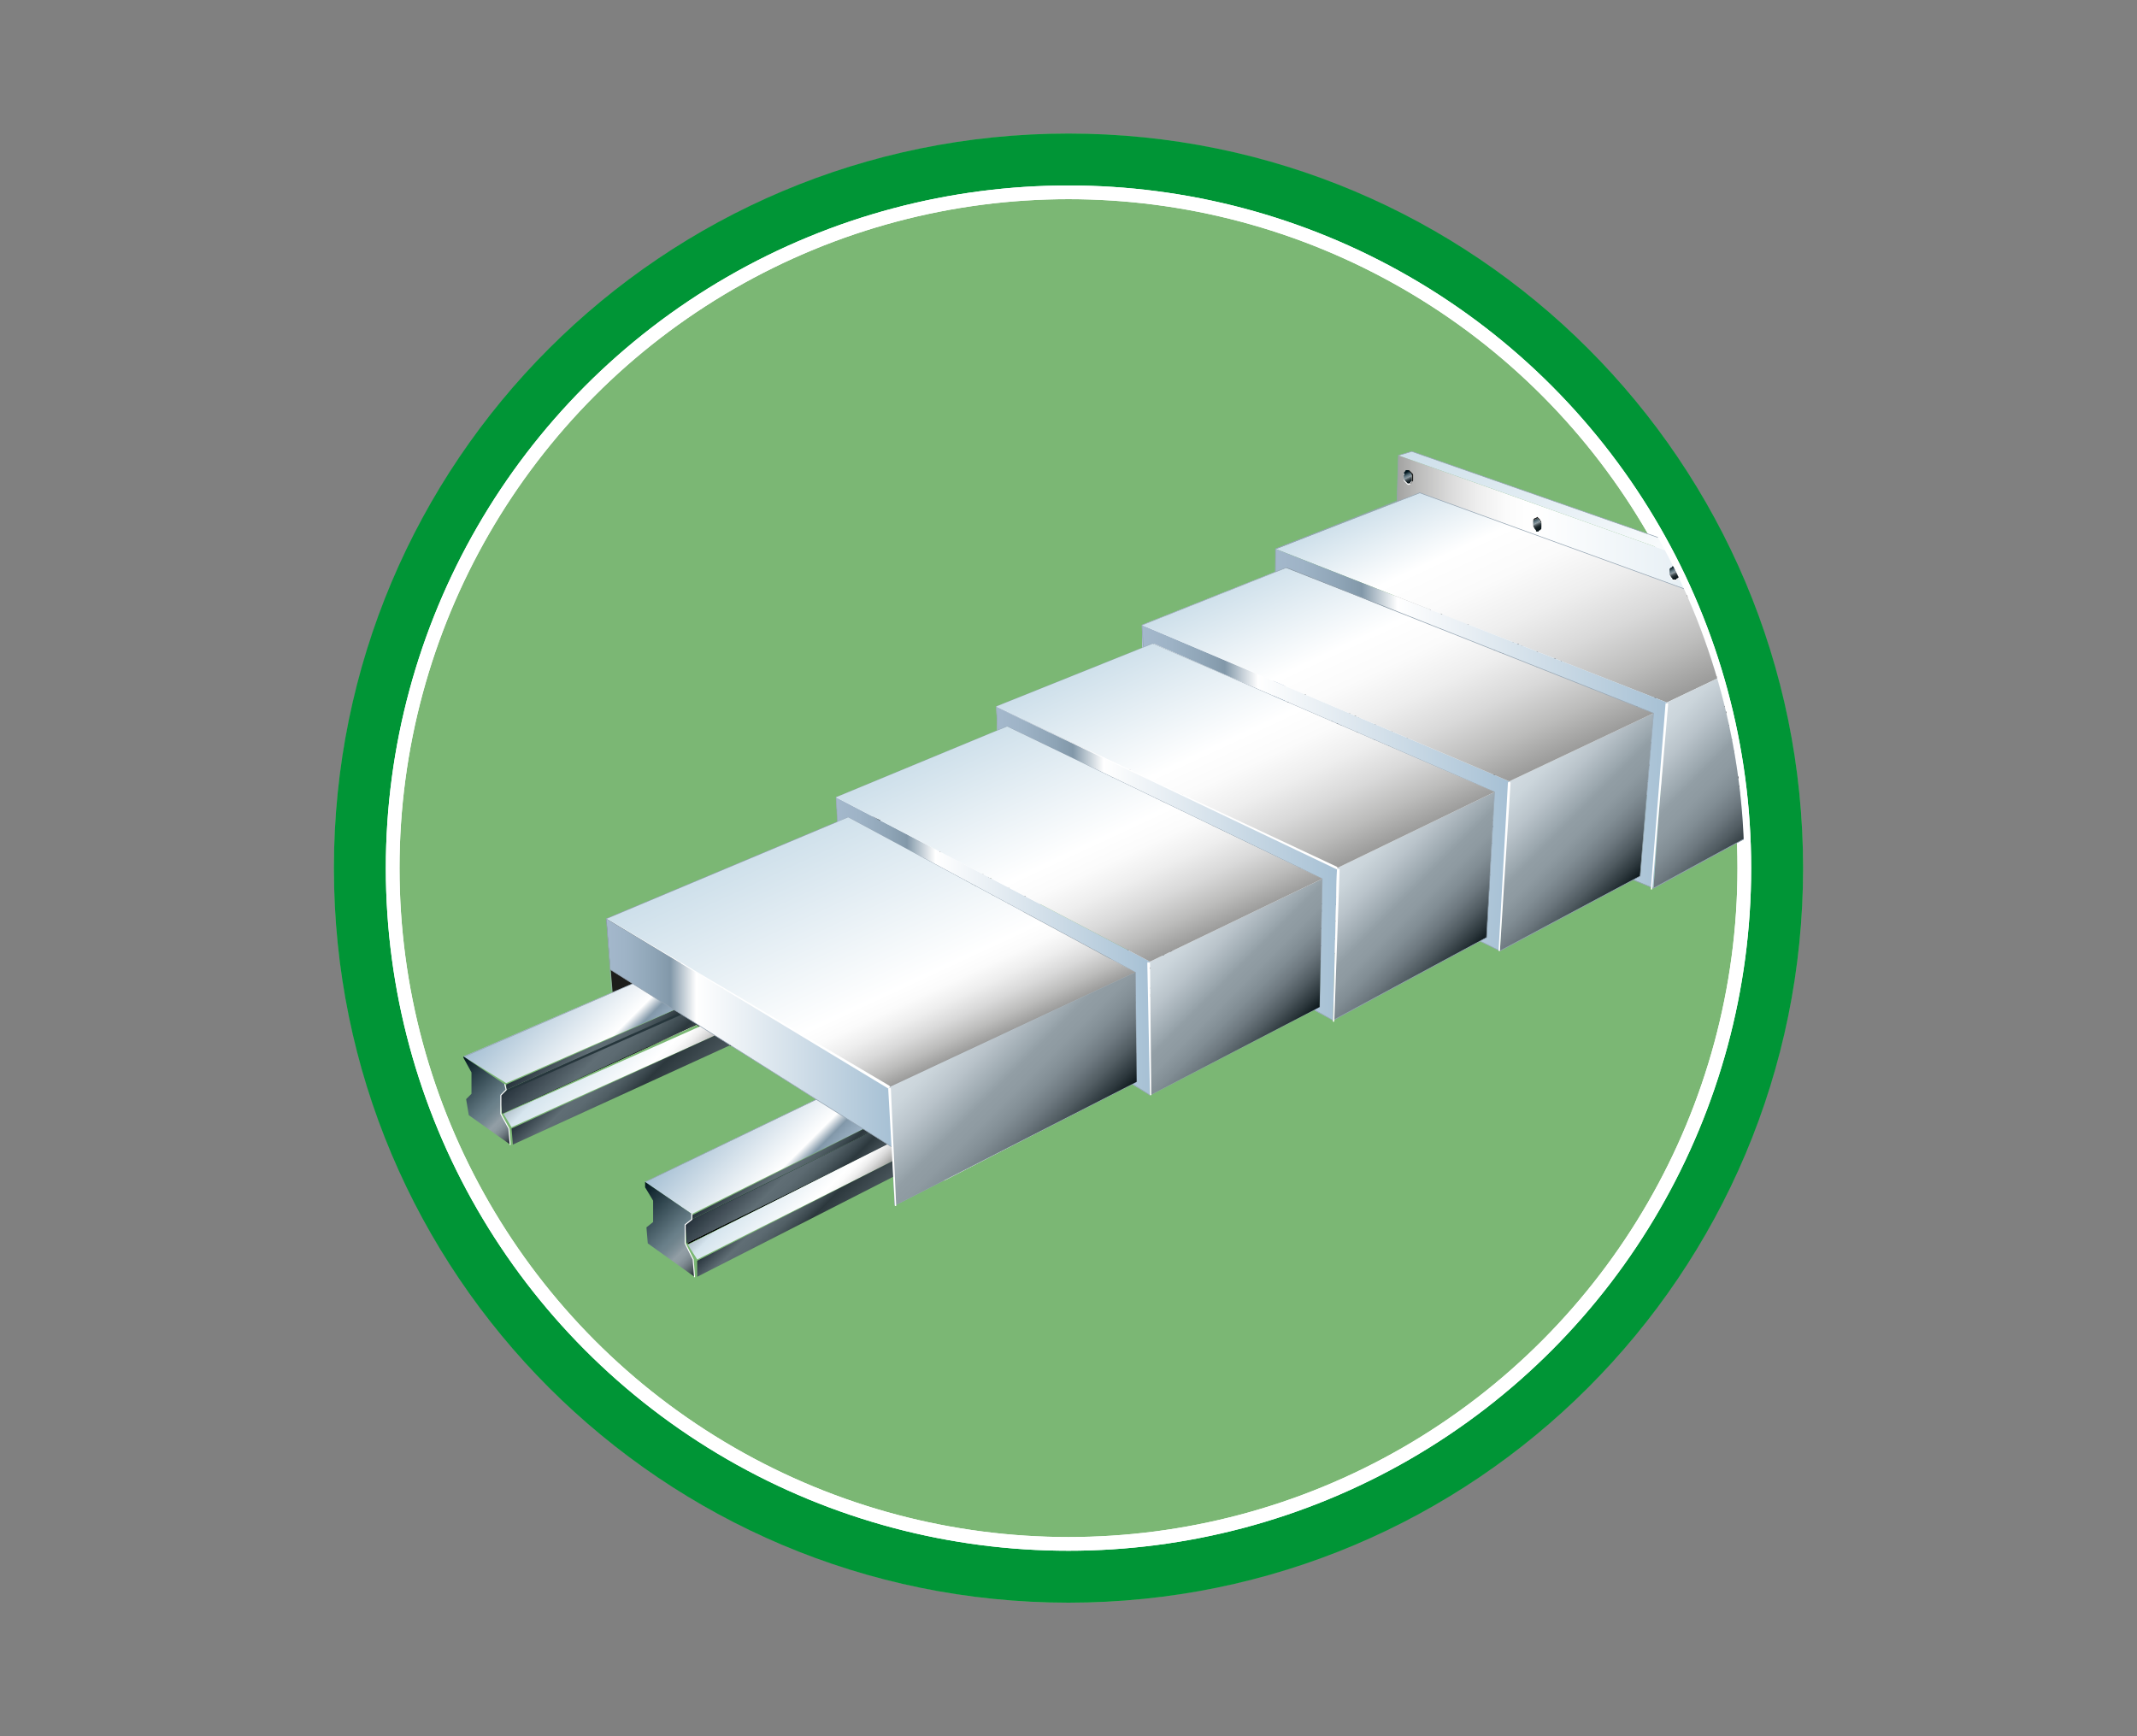
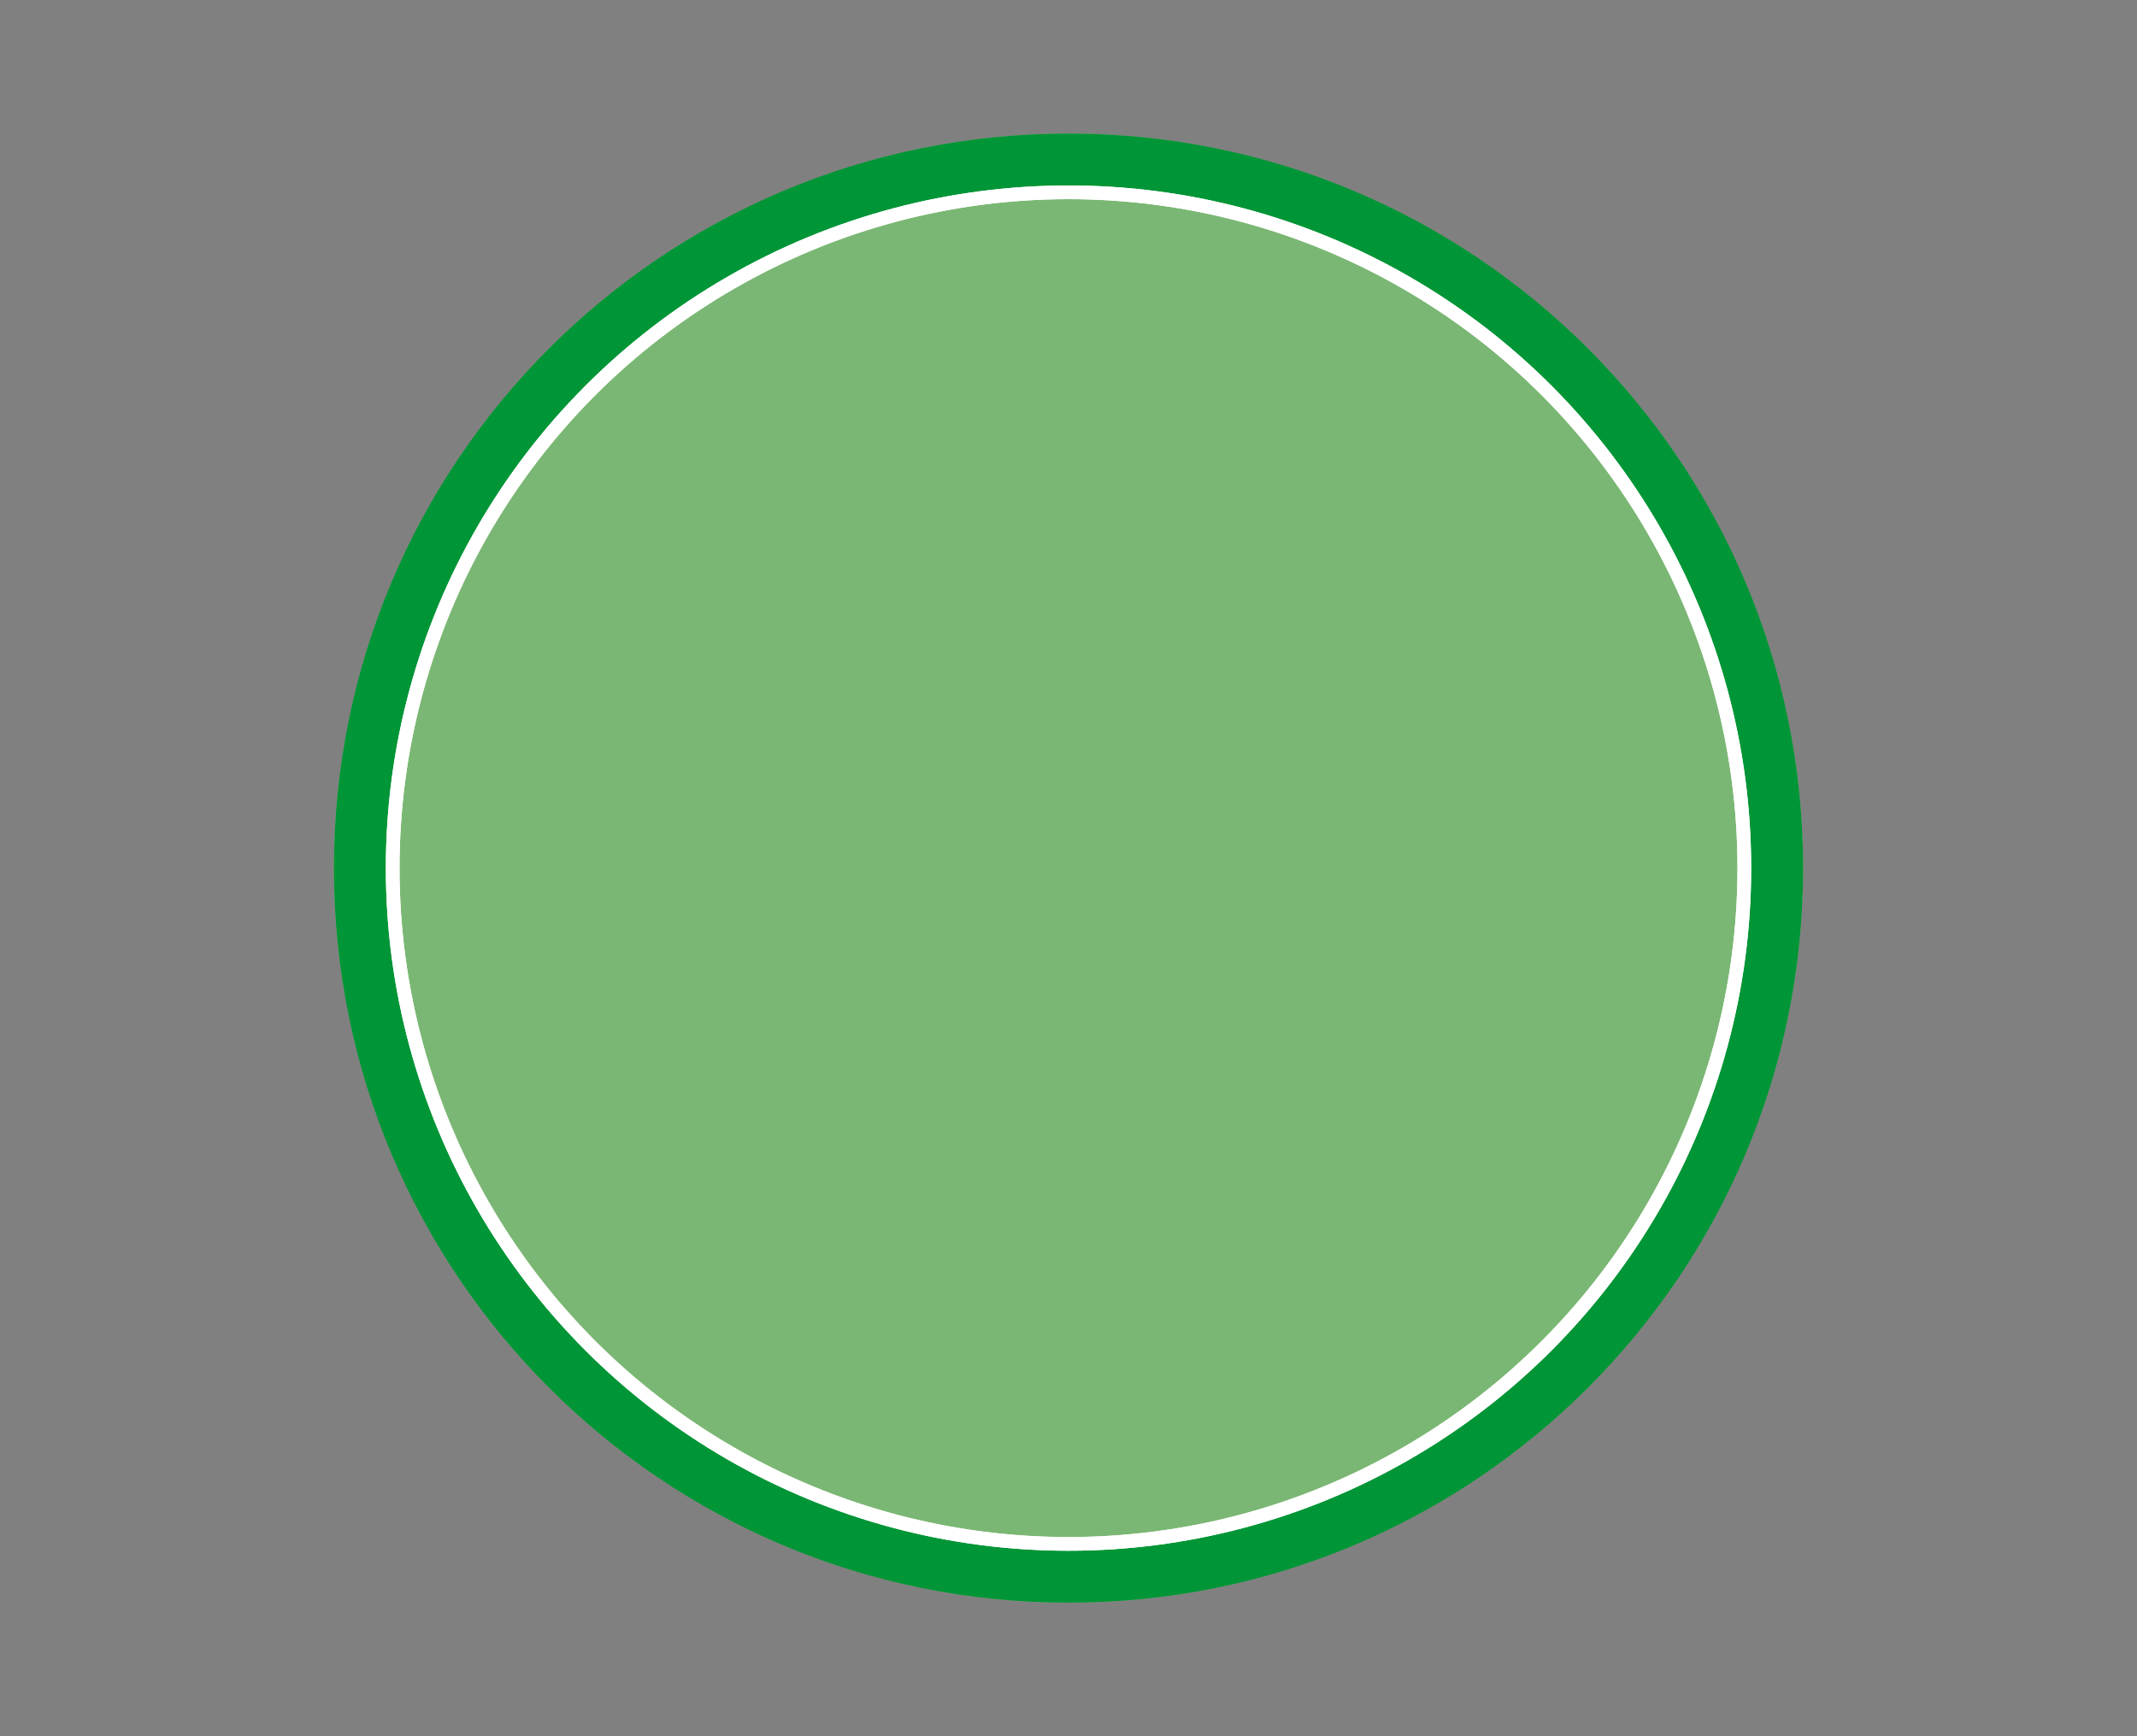
<svg xmlns="http://www.w3.org/2000/svg" xmlns:xlink="http://www.w3.org/1999/xlink" version="1.1" id="Ebene_1" x="0px" y="0px" width="160px" height="130px" viewBox="0 0 160 130" style="enable-background:new 0 0 160 130;" xml:space="preserve">
  <rect x="0" y="0" width="160" height="130" fill="#808080" stroke="none" />
  <style type="text/css">
	.st0{fill:#7BB774;}
	.st1{fill:#009536;}
	.st2{fill:none;stroke:#FFFFFF;stroke-width:1.025;}
	.st3{clip-path:url(#SVGID_00000117635379288703980570000009025528654936161957_);}
	.st4{fill:none;stroke:#94A4B2;stroke-width:4.639728e-02;stroke-linecap:round;}
	.st5{fill:#FFFFFF;stroke:#000000;stroke-width:9.016537e-02;stroke-linecap:round;stroke-linejoin:round;}
	.st6{fill:#FFFFFF;}
	.st7{fill:#1D1D1B;}
	.st8{fill:url(#SVGID_00000098911778687163260110000015660239805309030804_);}
	.st9{fill:url(#SVGID_00000136385382973216611060000017715247144252231040_);}
	.st10{fill:url(#SVGID_00000106826059546044852630000001205603935065754788_);}
	.st11{fill:#F5F5F5;stroke:#1D1D1B;stroke-width:0.144;}
	.st12{fill:none;stroke:#94A4B2;stroke-width:4.639728e-02;stroke-linecap:round;stroke-linejoin:round;}
	.st13{fill:#FFFFFF;stroke:#000000;stroke-width:4.508268e-02;stroke-linecap:round;stroke-linejoin:round;}
	.st14{clip-path:url(#SVGID_00000008140768077001406820000013207757638729073811_);}
	.st15{fill:none;stroke:#000000;stroke-width:4.508268e-02;stroke-linecap:round;stroke-linejoin:round;}
	.st16{clip-path:url(#SVGID_00000011747098784017749950000000892165243559284618_);}
	.st17{fill:url(#SVGID_00000039097609961058523190000015350201074153588926_);}
	.st18{fill:url(#SVGID_00000049197244974388451260000005659183591865779369_);}
	.st19{fill:url(#SVGID_00000145756438831148074970000000160952241216608948_);}
	.st20{fill:url(#SVGID_00000124123414800945415560000003636907916889049247_);}
	.st21{fill:url(#SVGID_00000039814432002562391540000012185628125102473903_);}
	.st22{fill:url(#SVGID_00000074429342469281571650000004425698834652945038_);}
	.st23{fill:url(#SVGID_00000012438793048836222490000013795205285644323000_);}
	.st24{fill:url(#SVGID_00000000219355604590629460000013195247550337835930_);}
	.st25{fill:url(#SVGID_00000052075820867195663350000012048003981307673503_);}
	.st26{fill:url(#SVGID_00000021833493872532703020000005220484826430652329_);}
	.st27{fill:url(#SVGID_00000091702342452352129210000013349717810759633285_);}
	.st28{fill:url(#SVGID_00000008149253013317955080000000900968003200490377_);}
	.st29{fill:url(#SVGID_00000113313800992015585910000016420949912345630911_);}
	.st30{fill:url(#SVGID_00000116922629002977196620000012860410776956765622_);}
	.st31{fill:url(#SVGID_00000034051562160423322120000009153440397974161589_);}
	.st32{fill:url(#SVGID_00000043430728852921678820000005032040057961150387_);}
	.st33{fill:#26363C;}
	.st34{clip-path:url(#SVGID_00000003790698517081848580000004703341342656325761_);}
	.st35{fill:none;stroke:#000000;stroke-width:9.016537e-02;stroke-linecap:round;stroke-linejoin:round;}
	.st36{fill:url(#SVGID_00000021838949928273127690000014457027844039067013_);}
	.st37{fill:url(#SVGID_00000002356420760431845680000011638342690365487294_);}
	.st38{fill:url(#SVGID_00000022547104315057810010000011895824039483782545_);}
	.st39{fill:url(#SVGID_00000076585074039299099600000016479689035687280517_);}
	.st40{fill:url(#SVGID_00000125578898231513285310000009218307941681521574_);}
	.st41{fill:url(#SVGID_00000021839103329938937860000016897584651844788108_);}
	.st42{fill:url(#SVGID_00000076572307033659347880000012866922025723888023_);}
	.st43{clip-path:url(#SVGID_00000117638383632007445770000004776075437076498878_);}
	.st44{fill:url(#SVGID_00000063593749909335618040000016659851996310881163_);}
	.st45{fill:url(#SVGID_00000072240119199886927920000000518127761856821158_);}
	.st46{fill:url(#SVGID_00000074418908829268414760000010050811071724152231_);}
	.st47{fill:url(#SVGID_00000119096355898369702890000003832923371522102163_);}
	.st48{fill:url(#SVGID_00000093859965000526128060000004766340305474093715_);}
	.st49{fill:url(#SVGID_00000074442451973379700000000002315946174832028554_);}
	.st50{fill:url(#SVGID_00000128464548476235905990000010475640627500703372_);}
	.st51{fill:url(#SVGID_00000057121612837683275710000004192738126404749733_);}
	.st52{fill:url(#SVGID_00000106826920542899574780000002715784610764223661_);}
	.st53{fill:url(#SVGID_00000168816602383685841200000013055416403930140032_);}
	.st54{fill:url(#SVGID_00000157989383158713258520000014280382905445053314_);}
	.st55{fill:url(#SVGID_00000019642903381513343580000017932894528189273770_);}
	.st56{fill:url(#SVGID_00000126309285045818593040000014697442324408105402_);}
	.st57{fill:none;stroke:#FFFFFF;stroke-width:7.732879e-02;stroke-linecap:round;stroke-linejoin:round;}
	.st58{fill:url(#SVGID_00000030451660910264185510000014794945726910131635_);}
</style>
  <g>
    <circle class="st0" cx="80" cy="65" r="55" />
    <path class="st1" d="M135,65c0,30.4-24.6,55-55,55S25,95.4,25,65s24.6-55,55-55S135,34.6,135,65z M80,14.4   C52.1,14.4,29.4,37,29.4,65S52,115.6,80,115.6S130.6,93,130.6,65S107.9,14.4,80,14.4z" />
    <circle class="st2" cx="80" cy="65" r="50.6" />
    <circle class="st2" cx="80" cy="65" r="50.6" />
    <g>
      <g>
        <g>
          <defs>
-             <circle id="SVGID_1_" cx="80" cy="65" r="50.6" />
-           </defs>
+             </defs>
          <clipPath id="SVGID_00000111909227900711141250000010234616219190237880_">
            <use xlink:href="#SVGID_1_" style="overflow:visible;" />
          </clipPath>
          <g style="clip-path:url(#SVGID_00000111909227900711141250000010234616219190237880_);">
            <polyline class="st4" points="63.5,61.2 45.4,68.8 66.6,81.4 67,90.2 87.6,79.7 87.7,71.8 65.9,60.2 64.8,60.7      " />
            <polygon class="st5" points="85.1,81 64,69 63.5,61.2 85,72.8      " />
            <polygon class="st6" points="70.7,88.4 49.9,75.2 64,69 85.1,81      " />
            <polygon class="st7" points="46.1,77 45.4,68.8 63.5,61.2 64,69      " />
            <path class="st5" d="M75.4,54.4L99,65.7l-0.3,9.6l-23-11.8L75.4,54.4z" />
            <polygon class="st6" points="63.2,69 62.6,59.7 75.4,54.4 75.7,63.4      " />
            <path class="st5" d="M86.4,48.2l25.5,11.1l-0.6,11L86.4,58.4V48.2z" />
            <polygon class="st6" points="75,63.4 74.6,52.9 86.4,48.2 86.4,58.4      " />
            <path class="st5" d="M96.3,42.5l27.4,10.9l-1,12.2L96.1,53.8L96.3,42.5z" />
-             <polygon class="st6" points="85.6,58.5 85.5,46.8 96.3,42.5 96.1,53.8      " />
            <linearGradient id="SVGID_00000134251367255777438820000008276621280471473281_" gradientUnits="userSpaceOnUse" x1="104.161" y1="716.4" x2="137.927" y2="716.4" gradientTransform="matrix(1 0 0 1 0 -667.4)">
              <stop offset="0" style="stop-color:#9A9A99" />
              <stop offset="6.057267e-02" style="stop-color:#BCBCBB" />
              <stop offset="0.127" style="stop-color:#D9D9D9" />
              <stop offset="0.192" style="stop-color:#EEEEEE" />
              <stop offset="0.255" style="stop-color:#FBFBFB" />
              <stop offset="0.315" style="stop-color:#FFFFFF" />
              <stop offset="1" style="stop-color:#CDDFEA" />
            </linearGradient>
            <polygon style="fill:url(#SVGID_00000134251367255777438820000008276621280471473281_);" points="136,63.9 104.2,50.7        104.7,34.1 137.9,45.9      " />
            <linearGradient id="SVGID_00000147177826851884213200000008504727850384030341_" gradientUnits="userSpaceOnUse" x1="127.031" y1="718.368" x2="116.607" y2="696.014" gradientTransform="matrix(1 0 0 1 0 -667.4)">
              <stop offset="0" style="stop-color:#9A9A99" />
              <stop offset="6.057267e-02" style="stop-color:#BCBCBB" />
              <stop offset="0.127" style="stop-color:#D9D9D9" />
              <stop offset="0.192" style="stop-color:#EEEEEE" />
              <stop offset="0.255" style="stop-color:#FBFBFB" />
              <stop offset="0.315" style="stop-color:#FFFFFF" />
              <stop offset="1" style="stop-color:#CDDFEA" />
            </linearGradient>
            <polygon style="fill:url(#SVGID_00000147177826851884213200000008504727850384030341_);" points="104.7,34.1 105.7,33.8        138.9,45.4 137.9,45.9      " />
            <linearGradient id="SVGID_00000031895884617836204260000009239473302947835827_" gradientUnits="userSpaceOnUse" x1="141.569" y1="726.169" x2="133.296" y2="717.896" gradientTransform="matrix(1 0 0 1 0 -667.4)">
              <stop offset="0" style="stop-color:#0D181C" />
              <stop offset="6.982191e-02" style="stop-color:#2B363B" />
              <stop offset="0.171" style="stop-color:#505B61" />
              <stop offset="0.271" style="stop-color:#6D787F" />
              <stop offset="0.369" style="stop-color:#818D94" />
              <stop offset="0.465" style="stop-color:#8E9AA1" />
              <stop offset="0.555" style="stop-color:#929EA5" />
              <stop offset="0.598" style="stop-color:#9BA7AE" />
              <stop offset="0.761" style="stop-color:#B9C3CA" />
              <stop offset="0.901" style="stop-color:#CBD5DB" />
              <stop offset="1" style="stop-color:#D2DBE1" />
            </linearGradient>
            <polygon style="fill:url(#SVGID_00000031895884617836204260000009239473302947835827_);" points="137.9,45.9 138.9,45.4        137,63.4 136,63.9      " />
            <g>
              <polygon class="st5" points="108.2,38.1 107.4,37.8 106.9,49.4 133.2,60.1 133.3,59.5 107.8,49.1       " />
              <polygon class="st11" points="108.2,38.1 107.8,49.1 133.3,59.5 134.5,47.6       " />
            </g>
            <polygon class="st12" points="123.8,66.5 95.3,53.9 105.9,49.4 134.1,60.9      " />
            <polygon class="st13" points="53.7,74.6 117.1,46.7 116.5,47 53.3,75      " />
            <g>
              <g>
                <g>
                  <defs>
                    <path id="SVGID_00000031911245727820121000000015316336242257679026_" d="M53.3,75l63.2-27.8l0,0l0,0l0,0l0,0           c0,0,0,0.1,0,0.2s0,0.2,0,0.3s0,0.2,0,0.3s0,0.1,0,0.2c0,0,0,0,0,0.1l0,0l0,0l0,0L54.1,76.1l0,0l0,0c0,0,0,0,0-0.1           c0,0,0,0,0-0.1c0,0,0-0.1,0-0.2s0-0.2,0-0.3c0-0.1-0.7,0-0.7-0.1C53.4,75.2,53.4,75.1,53.3,75C53.2,75.1,53.2,75.1,53.3,75           L53.3,75L53.3,75L53.3,75z" />
                  </defs>
                  <clipPath id="SVGID_00000110435984780539453090000006469947279054323364_">
                    <use xlink:href="#SVGID_00000031911245727820121000000015316336242257679026_" style="overflow:visible;" />
                  </clipPath>
                  <g style="clip-path:url(#SVGID_00000110435984780539453090000006469947279054323364_);">
                    <g>
                      <path class="st13" d="M53.3,75l63.2-27.8l0,0l0,0l0,0l0,0L53.3,75C53.2,75.1,53.2,75.1,53.3,75L53.3,75L53.3,75L53.3,75z" />
                      <line class="st15" x1="53.3" y1="75" x2="116.5" y2="47.1" />
                      <line class="st15" x1="53.3" y1="75" x2="116.5" y2="47.1" />
                    </g>
                    <g>
                      <line class="st15" x1="54.1" y1="76.1" x2="116.4" y2="48.2" />
                    </g>
                  </g>
                </g>
              </g>
            </g>
            <path class="st13" d="M53.4,76.4L53.3,75l63.2-27.8l0,0l0,0l0,0l0,0c0,0,0,0.1,0,0.2s0,0.2,0,0.3s0,0.2,0,0.3s0,0.1,0,0.2       c0,0,0,0,0,0.1l0,0l0,0l0,0L53.4,76.4z" />
            <path class="st5" d="M54.1,76.1L54.1,76.1C54.1,76.1,54.1,76,54.1,76.1C54.1,76,54.1,76,54.1,76.1c0-0.1,0-0.1,0-0.2       c0,0,0-0.1,0-0.2s0-0.2,0-0.3c0-0.1-0.7,0-0.7-0.1s0-0.2,0-0.2l0,0l0,0l0,0l0,0" />
            <polygon class="st13" points="54.1,76.1 116.4,48.2 116.9,49.1 54.7,77      " />
            <polygon class="st13" points="54.7,77 116.9,49.1 116.9,50 54.8,78.2      " />
            <polygon class="st13" points="50.5,72.3 113.8,45.1 117.1,46.4 53.7,74.2      " />
            <polygon class="st13" points="53.7,74.2 117.1,46.4 117.1,46.7 53.7,74.6      " />
            <polygon class="st13" points="65.1,80.4 127.8,50.4 131.4,51.8 66.7,83.5      " />
            <polygon class="st13" points="66.7,83.5 131.4,51.8 131.4,52.2 66.8,84      " />
            <polygon class="st13" points="66.8,84 131.4,52.2 130.7,52.6 66.8,84.1      " />
            <g>
              <g>
                <g>
                  <defs>
                    <path id="SVGID_00000004511952381996999000000011801196094975324564_" d="M66.8,84.1l63.9-31.5l0,0l0,0l0,0l0,0           c0,0,0,0.1,0,0.2c0,0.1,0,0.2,0,0.3s0,0.2,0,0.3s0,0.2,0,0.2s0,0,0,0.1l0,0l0,0l0,0L66.8,85.5l0,0l0,0c0,0,0,0,0-0.1           c0,0,0,0,0-0.1c0,0,0-0.1,0-0.2s0-0.2,0-0.4c0-0.1,0-0.3,0-0.4C66.8,84.2,66.8,84.1,66.8,84.1           C66.8,84.2,66.8,84.2,66.8,84.1L66.8,84.1L66.8,84.1L66.8,84.1z" />
                  </defs>
                  <clipPath id="SVGID_00000003067185987355183660000013479102585147805590_">
                    <use xlink:href="#SVGID_00000004511952381996999000000011801196094975324564_" style="overflow:visible;" />
                  </clipPath>
                  <g style="clip-path:url(#SVGID_00000003067185987355183660000013479102585147805590_);">
                    <g>
                      <path class="st13" d="M66.8,84.1l63.9-31.5l0,0l0,0l0,0l0,0L66.8,84.1C66.8,84.2,66.8,84.2,66.8,84.1L66.8,84.1L66.8,84.1            L66.8,84.1z" />
                      <line class="st15" x1="66.8" y1="84.1" x2="130.7" y2="52.6" />
                      <line class="st15" x1="66.8" y1="84.1" x2="130.7" y2="52.7" />
                    </g>
                  </g>
                </g>
              </g>
            </g>
            <path class="st13" d="M66.8,85.5v-1.4l63.9-31.5l0,0l0,0l0,0l0,0c0,0,0,0.1,0,0.2c0,0.1,0,0.2,0,0.3s0,0.2,0,0.3s0,0.2,0,0.2       s0,0,0,0.1l0,0l0,0l0,0L66.8,85.5z" />
            <path class="st5" d="M66.8,85.5L66.8,85.5L66.8,85.5C66.8,85.4,66.8,85.4,66.8,85.5c0-0.1,0-0.1,0-0.2c0,0,0-0.1,0-0.2       s0-0.2,0-0.4c0-0.1,0-0.3,0-0.4s0-0.2,0-0.2l0,0l0,0l0,0l0,0" />
            <polygon class="st13" points="66.8,85.5 130.7,53.7 131.2,54.6 66.9,86.9      " />
            <polygon class="st13" points="66.9,86.9 131.2,54.6 131.1,55.6 66.9,88.1      " />
            <g>
              <g>
                <g>
                  <path class="st7" d="M137,47c0,0.1,0,0.1-0.1,0.2l-0.1,0.1c0,0-0.1,0-0.1,0.1c-0.1,0-0.1,0-0.2,0s-0.1-0.1-0.2-0.1l-0.1-0.1          c0-0.1-0.1-0.1-0.1-0.2s0-0.1,0-0.2c0-0.1,0-0.1,0.1-0.2l0.1-0.1c0,0,0.1,0,0.1-0.1c0.1,0,0.1,0,0.2,0s0.1,0.1,0.2,0.1          l0.1,0.1c0,0.1,0.1,0.1,0.1,0.2S137,46.9,137,47z" />
                </g>
              </g>
              <g>
                <g>
                  <path class="st7" d="M125.5,42.4C125.6,42.4,125.6,42.5,125.5,42.4l0.2,0.2c0,0.1,0.1,0.1,0.1,0.2s0,0.1,0,0.2          c0,0.1,0,0.1,0,0.2l-0.1,0.1c0,0-0.1,0-0.1,0.1c0,0-0.1,0-0.2,0s-0.1-0.1-0.1-0.1l-0.1-0.1c0-0.1-0.1-0.1-0.1-0.2          s0-0.1,0-0.2c0-0.1,0-0.1,0-0.2l0.1-0.1c0,0,0.1,0,0.1-0.1C125.4,42.4,125.4,42.4,125.5,42.4z" />
                </g>
              </g>
              <g>
                <g>
                  <path class="st7" d="M115.1,38.7C115.2,38.7,115.2,38.7,115.1,38.7l0.2,0.2c0,0.1,0.1,0.1,0.1,0.2s0,0.1,0,0.2s0,0.1,0,0.2          l-0.1,0.1c0,0-0.1,0-0.1,0.1h-0.1c-0.1,0-0.1,0-0.1-0.1l-0.1-0.1c0-0.1-0.1-0.1-0.1-0.2s0-0.1,0-0.2s0-0.1,0-0.2l0.1-0.1          C114.9,38.8,115,38.8,115.1,38.7L115.1,38.7z" />
                </g>
              </g>
              <g>
                <g>
                  <path class="st7" d="M105.2,35.6c0,0.1,0,0.1,0,0.2s0,0.1,0.1,0.2l0.1,0.1l0.1,0.1h0.1c0,0,0.1,0,0.1-0.1l0.1-0.1          c0,0,0-0.1,0-0.2s0-0.1,0-0.2s0-0.1-0.1-0.2l-0.1-0.1l-0.1-0.1h-0.1c0,0-0.1,0-0.1,0.1l-0.1,0.1          C105.2,35.5,105.2,35.5,105.2,35.6z" />
                </g>
              </g>
              <g>
                <g>
                  <path class="st7" d="M135.3,62.4c0-0.1,0-0.1,0-0.2c0-0.1,0-0.1-0.1-0.2c0-0.1-0.1-0.1-0.1-0.1s-0.1-0.1-0.2-0.1          c-0.1,0-0.1,0-0.2,0s-0.1,0-0.1,0l-0.1,0.1c0,0,0,0.1,0,0.2s0,0.1,0,0.2c0,0.1,0,0.1,0.1,0.2c0,0.1,0.1,0.1,0.1,0.1          s0.1,0.1,0.2,0.1c0.1,0,0.1,0,0.2,0s0.1,0,0.1,0l0.1-0.1C135.3,62.6,135.3,62.5,135.3,62.4z" />
                </g>
              </g>
              <g>
                <g>
                  <path class="st7" d="M135.7,54.2c-0.1,0-0.1,0-0.2,0s-0.1,0-0.1,0l-0.1,0.1c0,0,0,0.1-0.1,0.2c0,0.1,0,0.1,0,0.2          s0,0.1,0.1,0.2c0,0.1,0.1,0.1,0.1,0.1s0.1,0.1,0.2,0.1s0.1,0,0.2,0s0.1,0,0.1,0L136,55c0,0,0-0.1,0.1-0.2c0-0.1,0-0.1,0-0.2          s0-0.1-0.1-0.2c0-0.1-0.1-0.1-0.1-0.1C135.9,54.2,135.8,54.2,135.7,54.2z" />
                </g>
              </g>
            </g>
            <g>
              <g>
                <g>
                  <path class="st6" d="M136.9,47c0,0.1,0,0.1-0.1,0.2l-0.1,0.1c0,0-0.1,0-0.1,0.1c-0.1,0-0.1,0-0.2,0s-0.1-0.1-0.2-0.1          l-0.1-0.1c0-0.1-0.1-0.1-0.1-0.2c0-0.1,0-0.1,0-0.2c0-0.1,0-0.1,0.1-0.2l0.1-0.1c0,0,0.1,0,0.1-0.1c0.1,0,0.1,0,0.2,0          s0.1,0.1,0.2,0.1l0.1,0.1c0,0.1,0.1,0.1,0.1,0.2S136.9,47,136.9,47z" />
                </g>
              </g>
              <g>
                <g>
                  <path class="st6" d="M125.4,42.5C125.5,42.5,125.5,42.6,125.4,42.5l0.2,0.2c0,0.1,0.1,0.1,0.1,0.2c0,0.1,0,0.1,0,0.2          s0,0.1,0,0.2l-0.1,0.1c0,0-0.1,0-0.1,0.1c0,0-0.1,0-0.2,0s-0.1-0.1-0.1-0.1l-0.1-0.1c0-0.1-0.1-0.1-0.1-0.2          c0-0.1,0-0.1,0-0.2c0-0.1,0-0.1,0-0.2l0.1-0.1c0,0,0.1,0,0.1-0.1C125.3,42.5,125.3,42.5,125.4,42.5z" />
                </g>
              </g>
              <g>
                <g>
                  <path class="st6" d="M115.1,38.8C115.2,38.8,115.2,38.8,115.1,38.8l0.2,0.2c0,0.1,0.1,0.1,0.1,0.2s0,0.1,0,0.2s0,0.1,0,0.2          l-0.1,0.1c0,0-0.1,0-0.1,0.1h-0.1c-0.1,0-0.1,0-0.1-0.1l-0.1-0.1c0-0.1-0.1-0.1-0.1-0.2s0-0.1,0-0.2s0-0.1,0-0.2l0.1-0.1          C114.9,38.9,115,38.9,115.1,38.8C115,38.8,115,38.8,115.1,38.8z" />
                </g>
              </g>
              <g>
                <g>
                  <path class="st6" d="M105.1,35.7c0,0.1,0,0.1,0,0.2c0,0.1,0,0.1,0.1,0.2l0.1,0.1l0.1,0.1h0.1c0,0,0.1,0,0.1-0.1l0.1-0.1          c0,0,0-0.1,0-0.2c0-0.1,0-0.1,0-0.2s0-0.1-0.1-0.2l-0.1-0.1l-0.1-0.1h-0.1c0,0-0.1,0-0.1,0.1l-0.1,0.1          C105.1,35.6,105.1,35.6,105.1,35.7z" />
                </g>
              </g>
              <g>
                <g>
                  <path class="st6" d="M135.2,62.5c0-0.1,0-0.1,0-0.2s0-0.1-0.1-0.2c0-0.1-0.1-0.1-0.1-0.1s-0.1-0.1-0.2-0.1          c-0.1,0-0.1,0-0.2,0s-0.1,0-0.1,0l-0.1,0.1c0,0,0,0.1,0,0.2c0,0.1,0,0.1,0,0.2s0,0.1,0.1,0.2c0,0.1,0.1,0.1,0.1,0.1          s0.1,0.1,0.2,0.1c0.1,0,0.1,0,0.2,0s0.1,0,0.1,0l0.1-0.1C135.2,62.6,135.2,62.6,135.2,62.5z" />
                </g>
              </g>
              <g>
                <g>
                  <path class="st6" d="M135.7,54.3c-0.1,0-0.1,0-0.2,0s-0.1,0-0.1,0l-0.1,0.1c0,0,0,0.1-0.1,0.2c0,0.1,0,0.1,0,0.2          c0,0.1,0,0.1,0.1,0.2c0,0.1,0.1,0.1,0.1,0.1s0.1,0.1,0.2,0.1s0.1,0,0.2,0s0.1,0,0.1,0l0.1-0.1c0,0,0-0.1,0.1-0.2          c0-0.1,0-0.1,0-0.2c0-0.1,0-0.1-0.1-0.2c0-0.1-0.1-0.1-0.1-0.1C135.8,54.3,135.7,54.3,135.7,54.3z" />
                </g>
              </g>
            </g>
            <g>
              <g>
                <linearGradient id="SVGID_00000094585902444764435570000001701314701382704538_" gradientUnits="userSpaceOnUse" x1="136.639" y1="714.704" x2="136.22" y2="713.806" gradientTransform="matrix(1 0 0 1 0 -667.4)">
                  <stop offset="0" style="stop-color:#0D181C" />
                  <stop offset="0.119" style="stop-color:#101B1F" />
                  <stop offset="0.211" style="stop-color:#192529" />
                  <stop offset="0.293" style="stop-color:#293539" />
                  <stop offset="0.37" style="stop-color:#404B50" />
                  <stop offset="0.444" style="stop-color:#5D696E" />
                  <stop offset="0.513" style="stop-color:#808C93" />
                  <stop offset="0.544" style="stop-color:#929EA5" />
                  <stop offset="0.586" style="stop-color:#82929A" />
                  <stop offset="0.648" style="stop-color:#70848D" />
                  <stop offset="0.692" style="stop-color:#697F89" />
                  <stop offset="1" style="stop-color:#00151D" />
                </linearGradient>
                <path style="fill:url(#SVGID_00000094585902444764435570000001701314701382704538_);" d="M136.9,47c0,0.1,0,0.1-0.1,0.2         l-0.1,0.1c0,0-0.1,0-0.1,0.1c-0.1,0-0.1,0-0.2,0s-0.1-0.1-0.2-0.1l-0.1-0.1c0-0.1-0.1-0.1-0.1-0.2s0-0.1,0-0.2         c0-0.1,0-0.1,0.1-0.2l0.1-0.1c0,0,0.1,0,0.1-0.1c0.1,0,0.1,0,0.2,0s0.1,0.1,0.2,0.1l0.1,0.1c0,0.1,0.1,0.1,0.1,0.2         S136.9,47,136.9,47z" />
              </g>
            </g>
            <g>
              <g>
                <linearGradient id="SVGID_00000043418166665110815910000003025624783290502577_" gradientUnits="userSpaceOnUse" x1="125.549" y1="710.726" x2="125.145" y2="709.861" gradientTransform="matrix(1 0 0 1 0 -667.4)">
                  <stop offset="0" style="stop-color:#0D181C" />
                  <stop offset="0.119" style="stop-color:#101B1F" />
                  <stop offset="0.211" style="stop-color:#192529" />
                  <stop offset="0.293" style="stop-color:#293539" />
                  <stop offset="0.37" style="stop-color:#404B50" />
                  <stop offset="0.444" style="stop-color:#5D696E" />
                  <stop offset="0.513" style="stop-color:#808C93" />
                  <stop offset="0.544" style="stop-color:#929EA5" />
                  <stop offset="0.586" style="stop-color:#82929A" />
                  <stop offset="0.648" style="stop-color:#70848D" />
                  <stop offset="0.692" style="stop-color:#697F89" />
                  <stop offset="1" style="stop-color:#00151D" />
                </linearGradient>
                <path style="fill:url(#SVGID_00000043418166665110815910000003025624783290502577_);" d="M125.4,42.4         C125.5,42.4,125.5,42.5,125.4,42.4l0.2,0.2c0,0.1,0.1,0.1,0.1,0.2s0,0.1,0,0.2c0,0.1,0,0.1,0,0.2l-0.1,0.1c0,0-0.1,0-0.1,0.1         c0,0-0.1,0-0.2,0s-0.1-0.1-0.1-0.1l-0.1-0.1c0-0.1-0.1-0.1-0.1-0.2s0-0.1,0-0.2c0-0.1,0-0.1,0-0.2l0.1-0.1c0,0,0.1,0,0.1-0.1         C125.3,42.4,125.4,42.4,125.4,42.4z" />
              </g>
            </g>
            <g>
              <g>
                <linearGradient id="SVGID_00000164510023143337962830000006535185243025951924_" gradientUnits="userSpaceOnUse" x1="115.251" y1="707.023" x2="114.861" y2="706.187" gradientTransform="matrix(1 0 0 1 0 -667.4)">
                  <stop offset="0" style="stop-color:#0D181C" />
                  <stop offset="0.119" style="stop-color:#101B1F" />
                  <stop offset="0.211" style="stop-color:#192529" />
                  <stop offset="0.293" style="stop-color:#293539" />
                  <stop offset="0.37" style="stop-color:#404B50" />
                  <stop offset="0.444" style="stop-color:#5D696E" />
                  <stop offset="0.513" style="stop-color:#808C93" />
                  <stop offset="0.544" style="stop-color:#929EA5" />
                  <stop offset="0.586" style="stop-color:#82929A" />
                  <stop offset="0.648" style="stop-color:#70848D" />
                  <stop offset="0.692" style="stop-color:#697F89" />
                  <stop offset="1" style="stop-color:#00151D" />
                </linearGradient>
-                 <path style="fill:url(#SVGID_00000164510023143337962830000006535185243025951924_);" d="M115.1,38.8         C115.2,38.8,115.2,38.8,115.1,38.8l0.2,0.2c0,0.1,0.1,0.1,0.1,0.2s0,0.1,0,0.2s0,0.1,0,0.2l-0.1,0.1c0,0-0.1,0-0.1,0.1h-0.1         c-0.1,0-0.1,0-0.1-0.1l-0.1-0.1c0-0.1-0.1-0.1-0.1-0.2s0-0.1,0-0.2s0-0.1,0-0.2l0.1-0.1C114.9,38.9,115,38.9,115.1,38.8         C115,38.7,115,38.7,115.1,38.8z" />
              </g>
            </g>
            <g>
              <g>
                <linearGradient id="SVGID_00000096752974411467920320000002792110035351911314_" gradientUnits="userSpaceOnUse" x1="105.625" y1="703.583" x2="105.249" y2="702.775" gradientTransform="matrix(1 0 0 1 0 -667.4)">
                  <stop offset="0" style="stop-color:#0D181C" />
                  <stop offset="0.119" style="stop-color:#101B1F" />
                  <stop offset="0.211" style="stop-color:#192529" />
                  <stop offset="0.293" style="stop-color:#293539" />
                  <stop offset="0.37" style="stop-color:#404B50" />
                  <stop offset="0.444" style="stop-color:#5D696E" />
                  <stop offset="0.513" style="stop-color:#808C93" />
                  <stop offset="0.544" style="stop-color:#929EA5" />
                  <stop offset="0.586" style="stop-color:#82929A" />
                  <stop offset="0.648" style="stop-color:#70848D" />
                  <stop offset="0.692" style="stop-color:#697F89" />
                  <stop offset="1" style="stop-color:#00151D" />
                </linearGradient>
                <path style="fill:url(#SVGID_00000096752974411467920320000002792110035351911314_);" d="M105.1,35.6c0,0.1,0,0.1,0,0.2         s0,0.1,0.1,0.2l0.1,0.1l0.1,0.1h0.1c0,0,0.1,0,0.1-0.1l0.1-0.1c0,0,0-0.1,0-0.2s0-0.1,0-0.2s0-0.1-0.1-0.2l-0.1-0.1l-0.1-0.1         h-0.1c0,0-0.1,0-0.1,0.1l-0.1,0.1C105.2,35.5,105.1,35.6,105.1,35.6z" />
              </g>
            </g>
            <g>
              <g>
                <linearGradient id="SVGID_00000168826562640963949950000011302718927875102392_" gradientUnits="userSpaceOnUse" x1="134.994" y1="730.167" x2="134.589" y2="729.296" gradientTransform="matrix(1 0 0 1 0 -667.4)">
                  <stop offset="0" style="stop-color:#0D181C" />
                  <stop offset="0.119" style="stop-color:#101B1F" />
                  <stop offset="0.211" style="stop-color:#192529" />
                  <stop offset="0.293" style="stop-color:#293539" />
                  <stop offset="0.37" style="stop-color:#404B50" />
                  <stop offset="0.444" style="stop-color:#5D696E" />
                  <stop offset="0.513" style="stop-color:#808C93" />
                  <stop offset="0.544" style="stop-color:#929EA5" />
                  <stop offset="0.586" style="stop-color:#82929A" />
                  <stop offset="0.648" style="stop-color:#70848D" />
                  <stop offset="0.692" style="stop-color:#697F89" />
                  <stop offset="1" style="stop-color:#00151D" />
                </linearGradient>
                <path style="fill:url(#SVGID_00000168826562640963949950000011302718927875102392_);" d="M135.2,62.5c0-0.1,0-0.1,0-0.2         s0-0.1-0.1-0.2c0-0.1-0.1-0.1-0.1-0.1s-0.1-0.1-0.2-0.1c-0.1,0-0.1,0-0.2,0s-0.1,0-0.1,0l-0.1,0.1c0,0,0,0.1,0,0.2         c0,0.1,0,0.1,0,0.2s0,0.1,0.1,0.2c0,0.1,0.1,0.1,0.1,0.1s0.1,0.1,0.2,0.1c0.1,0,0.1,0,0.2,0s0.1,0,0.1,0l0.1-0.1         C135.2,62.6,135.2,62.5,135.2,62.5z" />
              </g>
            </g>
            <g>
              <g>
                <linearGradient id="SVGID_00000050637603201544996710000012625061137139064975_" gradientUnits="userSpaceOnUse" x1="135.876" y1="722.534" x2="135.464" y2="721.65" gradientTransform="matrix(1 0 0 1 0 -667.4)">
                  <stop offset="0" style="stop-color:#0D181C" />
                  <stop offset="0.119" style="stop-color:#101B1F" />
                  <stop offset="0.211" style="stop-color:#192529" />
                  <stop offset="0.293" style="stop-color:#293539" />
                  <stop offset="0.37" style="stop-color:#404B50" />
                  <stop offset="0.444" style="stop-color:#5D696E" />
                  <stop offset="0.513" style="stop-color:#808C93" />
                  <stop offset="0.544" style="stop-color:#929EA5" />
                  <stop offset="0.586" style="stop-color:#82929A" />
                  <stop offset="0.648" style="stop-color:#70848D" />
                  <stop offset="0.692" style="stop-color:#697F89" />
                  <stop offset="1" style="stop-color:#00151D" />
                </linearGradient>
                <path style="fill:url(#SVGID_00000050637603201544996710000012625061137139064975_);" d="M135.7,54.2c-0.1,0-0.1,0-0.2,0         s-0.1,0-0.1,0l-0.1,0.1c0,0,0,0.1-0.1,0.2c0,0.1,0,0.1,0,0.2s0,0.1,0.1,0.2c0,0.1,0.1,0.1,0.1,0.1s0.1,0.1,0.2,0.1         s0.1,0,0.2,0s0.1,0,0.1,0L136,55c0,0,0-0.1,0.1-0.2c0-0.1,0-0.1,0-0.2s0-0.1-0.1-0.2c0-0.1-0.1-0.1-0.1-0.1         C135.8,54.3,135.8,54.3,135.7,54.2z" />
              </g>
            </g>
            <path class="st13" d="M53.7,74.6L53.3,75l0,0l0,0l0,0l0,0c0,0,0,0.1,0,0.2s0.7,0,0.7,0.1s0,0.3,0,0.3c0,0.1,0,0.2,0,0.2       s0,0,0,0.1c0,0,0,0,0,0.1l0,0l0,0l0.6,1.1l0.1,1.2l-3.2-2l-0.8-0.9l0.5-0.3l0,0l0,0l0,0c0,0,0,0,0-0.1c0,0,0-0.1,0-0.2       s0-0.2,0-0.3c0-0.1,0-0.2,0-0.3c0-0.1,0-0.2,0-0.2s0,0,0-0.1c0,0,0,0,0-0.1l0,0l0,0l-0.6-1v-0.4l3.2,1.9L53.7,74.6z" />
            <linearGradient id="SVGID_00000160882085177915298400000011992081532578703776_" gradientUnits="userSpaceOnUse" x1="120.356" y1="722.115" x2="110.719" y2="701.446" gradientTransform="matrix(1 0 0 1 0 -667.4)">
              <stop offset="0" style="stop-color:#9A9A99" />
              <stop offset="0.144" style="stop-color:#BCBCBB" />
              <stop offset="0.3" style="stop-color:#D9D9D9" />
              <stop offset="0.455" style="stop-color:#EEEEEE" />
              <stop offset="0.606" style="stop-color:#FBFBFB" />
              <stop offset="0.747" style="stop-color:#FFFFFF" />
              <stop offset="1" style="stop-color:#CDDFEA" />
            </linearGradient>
            <polygon style="fill:url(#SVGID_00000160882085177915298400000011992081532578703776_);" points="95.5,41.1 106.3,36.9        135.5,47.5 124.8,52.6      " />
            <line class="st4" x1="106.3" y1="36.9" x2="135.5" y2="47.5" />
            <line class="st4" x1="95.5" y1="41.1" x2="106.3" y2="36.9" />
            <linearGradient id="SVGID_00000002382899109546569040000015355611055728772511_" gradientUnits="userSpaceOnUse" x1="133.849" y1="728.599" x2="125.059" y2="719.809" gradientTransform="matrix(1 0 0 1 0 -667.4)">
              <stop offset="0" style="stop-color:#0D181C" />
              <stop offset="6.982191e-02" style="stop-color:#2B363B" />
              <stop offset="0.171" style="stop-color:#505B61" />
              <stop offset="0.271" style="stop-color:#6D787F" />
              <stop offset="0.369" style="stop-color:#818D94" />
              <stop offset="0.465" style="stop-color:#8E9AA1" />
              <stop offset="0.555" style="stop-color:#929EA5" />
              <stop offset="0.598" style="stop-color:#9BA7AE" />
              <stop offset="0.761" style="stop-color:#B9C3CA" />
              <stop offset="0.901" style="stop-color:#CBD5DB" />
              <stop offset="1" style="stop-color:#D2DBE1" />
            </linearGradient>
            <polygon style="fill:url(#SVGID_00000002382899109546569040000015355611055728772511_);" points="124.8,52.6 135.5,47.5        134.1,60.9 123.8,66.5      " />
            <g>
              <linearGradient id="SVGID_00000114054033205304372520000013866882139752217787_" gradientUnits="userSpaceOnUse" x1="101.832" y1="725.65" x2="108.895" y2="725.65" gradientTransform="matrix(1 0 0 1 0 -667.4)">
                <stop offset="0" style="stop-color:#A4B8CC" />
                <stop offset="7.331111e-02" style="stop-color:#9EB3C6" />
                <stop offset="0.169" style="stop-color:#8EA4B6" />
                <stop offset="0.225" style="stop-color:#8298A9" />
                <stop offset="0.315" style="stop-color:#FFFFFF" />
                <stop offset="1" style="stop-color:#A6C0D4" />
              </linearGradient>
              <polygon style="fill:url(#SVGID_00000114054033205304372520000013866882139752217787_);" points="102.3,56.7 101.8,56.8         108.4,59.8 108.9,59.6       " />
              <linearGradient id="SVGID_00000152247412377360770960000011840354235054880666_" gradientUnits="userSpaceOnUse" x1="95.331" y1="721.2" x2="124.831" y2="721.2" gradientTransform="matrix(1 0 0 1 0 -667.4)">
                <stop offset="0" style="stop-color:#A4B8CC" />
                <stop offset="7.331111e-02" style="stop-color:#9EB3C6" />
                <stop offset="0.169" style="stop-color:#8EA4B6" />
                <stop offset="0.225" style="stop-color:#8298A9" />
                <stop offset="0.315" style="stop-color:#FFFFFF" />
                <stop offset="1" style="stop-color:#A6C0D4" />
              </linearGradient>
              <polygon style="fill:url(#SVGID_00000152247412377360770960000011840354235054880666_);" points="95.5,41.1 95.3,53.1         96.2,52.7 96.3,42.5 123.8,53.4 122.8,65.6 116.7,63 116.2,63.2 123.8,66.5 124.8,52.6       " />
            </g>
            <g>
              <linearGradient id="SVGID_00000129177588781867997540000009725898202030484625_" gradientUnits="userSpaceOnUse" x1="91.758" y1="730.25" x2="98.819" y2="730.25" gradientTransform="matrix(1 0 0 1 0 -667.4)">
                <stop offset="0" style="stop-color:#A4B8CC" />
                <stop offset="7.331111e-02" style="stop-color:#9EB3C6" />
                <stop offset="0.169" style="stop-color:#8EA4B6" />
                <stop offset="0.225" style="stop-color:#8298A9" />
                <stop offset="0.315" style="stop-color:#FFFFFF" />
                <stop offset="1" style="stop-color:#A6C0D4" />
              </linearGradient>
              <polygon style="fill:url(#SVGID_00000129177588781867997540000009725898202030484625_);" points="92.2,61.2 91.7,61.4         98.3,64.5 98.8,64.3       " />
              <linearGradient id="SVGID_00000093168205742310157580000001520126842008947872_" gradientUnits="userSpaceOnUse" x1="85.531" y1="726.4" x2="112.99" y2="726.4" gradientTransform="matrix(1 0 0 1 0 -667.4)">
                <stop offset="0" style="stop-color:#A4B8CC" />
                <stop offset="7.331111e-02" style="stop-color:#9EB3C6" />
                <stop offset="0.169" style="stop-color:#8EA4B6" />
                <stop offset="0.225" style="stop-color:#8298A9" />
                <stop offset="0.315" style="stop-color:#FFFFFF" />
                <stop offset="1" style="stop-color:#A6C0D4" />
              </linearGradient>
              <polygon style="fill:url(#SVGID_00000093168205742310157580000001520126842008947872_);" points="85.5,46.8 85.6,57.2         86.4,56.8 86.4,48.2 111.9,59.3 111.3,70.2 106.6,68 106.1,68.2 112.3,71.2 113,58.5       " />
            </g>
            <g>
              <linearGradient id="SVGID_00000158747137235909328180000013674796251820341675_" gradientUnits="userSpaceOnUse" x1="74.6" y1="732.05" x2="100.1" y2="732.05" gradientTransform="matrix(1 0 0 1 0 -667.4)">
                <stop offset="0" style="stop-color:#A4B8CC" />
                <stop offset="7.331111e-02" style="stop-color:#9EB3C6" />
                <stop offset="0.169" style="stop-color:#8EA4B6" />
                <stop offset="0.225" style="stop-color:#8298A9" />
                <stop offset="0.315" style="stop-color:#FFFFFF" />
                <stop offset="1" style="stop-color:#A6C0D4" />
              </linearGradient>
              <polygon style="fill:url(#SVGID_00000158747137235909328180000013674796251820341675_);" points="74.6,52.9 74.9,61.8         75.6,61.5 75.4,54.4 99,65.8 98.8,75.4 95.4,73.6 95,73.8 99.8,76.4 100.1,65       " />
              <linearGradient id="SVGID_00000026851293038793178090000006124617986896384139_" gradientUnits="userSpaceOnUse" x1="80.654" y1="735.5" x2="87.688" y2="735.5" gradientTransform="matrix(1 0 0 1 0 -667.4)">
                <stop offset="0" style="stop-color:#A4B8CC" />
                <stop offset="7.331111e-02" style="stop-color:#9EB3C6" />
                <stop offset="0.169" style="stop-color:#8EA4B6" />
                <stop offset="0.225" style="stop-color:#8298A9" />
                <stop offset="0.315" style="stop-color:#FFFFFF" />
                <stop offset="1" style="stop-color:#A6C0D4" />
              </linearGradient>
              <polygon style="fill:url(#SVGID_00000026851293038793178090000006124617986896384139_);" points="81.1,66.3 80.7,66.5         87.3,69.9 87.7,69.7       " />
            </g>
            <g>
              <linearGradient id="SVGID_00000068648299266156555360000000448800134961626022_" gradientUnits="userSpaceOnUse" x1="68.5" y1="741.15" x2="75.456" y2="741.15" gradientTransform="matrix(1 0 0 1 0 -667.4)">
                <stop offset="0" style="stop-color:#A4B8CC" />
                <stop offset="7.331111e-02" style="stop-color:#9EB3C6" />
                <stop offset="0.169" style="stop-color:#8EA4B6" />
                <stop offset="0.225" style="stop-color:#8298A9" />
                <stop offset="0.315" style="stop-color:#FFFFFF" />
                <stop offset="1" style="stop-color:#A6C0D4" />
              </linearGradient>
              <polygon style="fill:url(#SVGID_00000068648299266156555360000000448800134961626022_);" points="68.5,72 75.1,75.7         75.4,75.5 68.9,71.8       " />
              <linearGradient id="SVGID_00000123430921354818389350000003903717115745638051_" gradientUnits="userSpaceOnUse" x1="62.632" y1="738.25" x2="86.132" y2="738.25" gradientTransform="matrix(1 0 0 1 0 -667.4)">
                <stop offset="0" style="stop-color:#A4B8CC" />
                <stop offset="7.331111e-02" style="stop-color:#9EB3C6" />
                <stop offset="0.169" style="stop-color:#8EA4B6" />
                <stop offset="0.225" style="stop-color:#8298A9" />
                <stop offset="0.315" style="stop-color:#FFFFFF" />
                <stop offset="1" style="stop-color:#A6C0D4" />
              </linearGradient>
              <polygon style="fill:url(#SVGID_00000123430921354818389350000003903717115745638051_);" points="82.8,80 86.1,82 86.1,72         62.6,59.7 63,66.9 63.8,66.6 63.5,61.2 85,72.8 85.1,81 83.2,79.8       " />
            </g>
            <polygon class="st33" points="37.9,81.6 54.4,74.2 54,74.7 37.5,82      " />
            <g>
              <g>
                <g>
                  <defs>
                    <path id="SVGID_00000147920947931987682170000016952599478312911803_" d="M37.5,82L54,74.7l0,0l0,0l0,0l0,0           c0,0,0,0.1,0,0.2s0,0.2,0,0.3c0,0.1,0,0.3,0,0.3c0,0.1,0,0.2,0,0.2s0,0,0,0.1c0,0,0,0,0,0.1l0,0l0,0l-16.4,7.5l0,0l0,0           c0,0,0,0,0-0.1c0,0,0,0,0-0.1c0,0,0-0.1,0-0.2s0-0.2,0-0.4c0-0.1,0-0.3,0-0.4S37.6,82,37.5,82C37.4,82.1,37.4,82.1,37.5,82           C37.4,82.1,37.4,82.1,37.5,82C37.5,82.1,37.5,82,37.5,82L37.5,82z" />
                  </defs>
                  <clipPath id="SVGID_00000046314852147204679600000008253714296125779328_">
                    <use xlink:href="#SVGID_00000147920947931987682170000016952599478312911803_" style="overflow:visible;" />
                  </clipPath>
                  <g style="clip-path:url(#SVGID_00000046314852147204679600000008253714296125779328_);">
                    <g>
                      <path class="st5" d="M37.5,82L54,74.7l0,0l0,0l0,0l0,0L37.5,82C37.4,82.1,37.4,82.1,37.5,82C37.4,82.1,37.4,82.1,37.5,82            C37.5,82.1,37.5,82,37.5,82L37.5,82z" />
                      <line class="st35" x1="37.5" y1="82" x2="54" y2="74.7" />
                      <line class="st35" x1="37.4" y1="82.1" x2="53.9" y2="74.8" />
                    </g>
                    <g>
                      <path class="st5" d="M37.4,82.2l16.5-7.3c0,0,0,0.1,0,0.2s0,0.2,0,0.3c0,0.1,0,0.3,0,0.3c0,0.1,0,0.2,0,0.2l-16.5,7.4            c0,0,0-0.1,0-0.2s0-0.2,0-0.4C37.4,82.6,37.4,82.4,37.4,82.2C37.5,82.2,37.4,82.2,37.4,82.2z" />
                      <line class="st35" x1="37.5" y1="82.4" x2="53.3" y2="75.4" />
                      <line class="st35" x1="37.5" y1="82.9" x2="54" y2="75.6" />
                    </g>
                    <g>
                      <path class="st5" d="M37.6,83.2l16.5-7.4c0,0,0,0,0,0.1c0,0,0,0,0,0.1l0,0l0,0L37.6,83.2L37.6,83.2L37.6,83.2L37.6,83.2            L37.6,83.2z" />
                      <line class="st35" x1="37.6" y1="83.2" x2="54" y2="76" />
                      <line class="st35" x1="37.6" y1="83.3" x2="54.1" y2="76.1" />
                    </g>
                  </g>
                </g>
              </g>
            </g>
            <linearGradient id="SVGID_00000046340325264957632950000012876661388532438427_" gradientUnits="userSpaceOnUse" x1="48.413" y1="749.113" x2="43.067" y2="743.767" gradientTransform="matrix(1 0 0 1 0 -667.4)">
              <stop offset="5.618000e-03" style="stop-color:#4A565C" />
              <stop offset="0.18" style="stop-color:#2C383D" />
              <stop offset="0.253" style="stop-color:#3C494F" />
              <stop offset="0.368" style="stop-color:#505E64" />
              <stop offset="0.479" style="stop-color:#5C6A71" />
              <stop offset="0.584" style="stop-color:#606E75" />
              <stop offset="0.912" style="stop-color:#333F48" />
              <stop offset="1" style="stop-color:#26323B" />
            </linearGradient>
            <path style="fill:url(#SVGID_00000046340325264957632950000012876661388532438427_);" d="M37.6,83.4L37.4,82l16.5-7.3l0,0l0,0       l0,0l0,0c0,0,0,0.1,0,0.2s0,0.2,0,0.3s0,0.3,0,0.3c0,0.1,0,0.2,0,0.2s0,0,0,0.1c0,0,0,0,0,0.1l0,0l0,0L37.6,83.4z" />
            <linearGradient id="SVGID_00000173137414274565854510000006433039896107239611_" gradientUnits="userSpaceOnUse" x1="48.836" y1="750.285" x2="43.529" y2="744.979" gradientTransform="matrix(1 0 0 1 0 -667.4)">
              <stop offset="0" style="stop-color:#9A9A99" />
              <stop offset="6.057267e-02" style="stop-color:#BCBCBB" />
              <stop offset="0.127" style="stop-color:#D9D9D9" />
              <stop offset="0.192" style="stop-color:#EEEEEE" />
              <stop offset="0.255" style="stop-color:#FBFBFB" />
              <stop offset="0.315" style="stop-color:#FFFFFF" />
              <stop offset="0.871" style="stop-color:#D6E5EE" />
              <stop offset="1" style="stop-color:#B1C0CA" />
            </linearGradient>
-             <polygon style="fill:url(#SVGID_00000173137414274565854510000006433039896107239611_);" points="37.7,83.4 54.1,76.1 54.7,77        38.3,84.4      " />
            <linearGradient id="SVGID_00000132792129285702820140000007612696714938664628_" gradientUnits="userSpaceOnUse" x1="49.069" y1="751.269" x2="43.991" y2="746.191" gradientTransform="matrix(1 0 0 1 0 -667.4)">
              <stop offset="0" style="stop-color:#4A565C" />
              <stop offset="0.357" style="stop-color:#2C383D" />
              <stop offset="0.43" style="stop-color:#3C494F" />
              <stop offset="0.543" style="stop-color:#505E64" />
              <stop offset="0.654" style="stop-color:#5C6A71" />
              <stop offset="0.758" style="stop-color:#606E75" />
              <stop offset="0.949" style="stop-color:#333F48" />
              <stop offset="1" style="stop-color:#26323B" />
            </linearGradient>
            <polygon style="fill:url(#SVGID_00000132792129285702820140000007612696714938664628_);" points="38.3,84.5 54.7,77 54.8,78.2        38.4,85.7      " />
            <linearGradient id="SVGID_00000145774527322030852300000007668022380029244332_" gradientUnits="userSpaceOnUse" x1="48.1" y1="747.6" x2="43.5" y2="743" gradientTransform="matrix(1 0 0 1 0 -667.4)">
              <stop offset="5.618000e-03" style="stop-color:#4A565C" />
              <stop offset="0.18" style="stop-color:#2C383D" />
              <stop offset="0.253" style="stop-color:#3C494F" />
              <stop offset="0.368" style="stop-color:#505E64" />
              <stop offset="0.479" style="stop-color:#5C6A71" />
              <stop offset="0.584" style="stop-color:#606E75" />
              <stop offset="0.912" style="stop-color:#333F48" />
              <stop offset="1" style="stop-color:#26323B" />
            </linearGradient>
            <polygon style="fill:url(#SVGID_00000145774527322030852300000007668022380029244332_);" points="37.9,81.2 53.7,74.2        53.7,74.6 37.9,81.6      " />
            <linearGradient id="SVGID_00000090295823090420448900000010492789041404554887_" gradientUnits="userSpaceOnUse" x1="61.275" y1="756.424" x2="54.484" y2="749.635" gradientTransform="matrix(1 0 0 1 0 -667.4)">
              <stop offset="0" style="stop-color:#A4B8CC" />
              <stop offset="7.331111e-02" style="stop-color:#9EB3C6" />
              <stop offset="0.169" style="stop-color:#8EA4B6" />
              <stop offset="0.225" style="stop-color:#8298A9" />
              <stop offset="0.315" style="stop-color:#FFFFFF" />
              <stop offset="1" style="stop-color:#A6C0D4" />
            </linearGradient>
            <polygon style="fill:url(#SVGID_00000090295823090420448900000010492789041404554887_);" points="48.3,88.5 65.1,80.4        66.7,83.5 51.8,90.9      " />
            <linearGradient id="SVGID_00000041267854017238091790000007407668481595546007_" gradientUnits="userSpaceOnUse" x1="61.294" y1="756.844" x2="57.303" y2="752.853" gradientTransform="matrix(1 0 0 1 0 -667.4)">
              <stop offset="5.618000e-03" style="stop-color:#4A565C" />
              <stop offset="0.18" style="stop-color:#2C383D" />
              <stop offset="0.253" style="stop-color:#3C494F" />
              <stop offset="0.368" style="stop-color:#505E64" />
              <stop offset="0.479" style="stop-color:#5C6A71" />
              <stop offset="0.584" style="stop-color:#606E75" />
              <stop offset="0.912" style="stop-color:#333F48" />
              <stop offset="1" style="stop-color:#26323B" />
            </linearGradient>
            <polygon style="fill:url(#SVGID_00000041267854017238091790000007407668481595546007_);" points="51.8,91 66.7,83.5 66.8,84        51.8,91.3      " />
            <polygon class="st33" points="51.8,91.3 66.8,84 66.8,84.1 51.3,91.7      " />
            <linearGradient id="SVGID_00000145765993252103086600000012003215419139172799_" gradientUnits="userSpaceOnUse" x1="47.71" y1="747.56" x2="40.66" y2="740.51" gradientTransform="matrix(1 0 0 1 0 -667.4)">
              <stop offset="0" style="stop-color:#A4B8CC" />
              <stop offset="7.331111e-02" style="stop-color:#9EB3C6" />
              <stop offset="0.169" style="stop-color:#8EA4B6" />
              <stop offset="0.225" style="stop-color:#8298A9" />
              <stop offset="0.315" style="stop-color:#FFFFFF" />
              <stop offset="1" style="stop-color:#A6C0D4" />
            </linearGradient>
            <polygon style="fill:url(#SVGID_00000145765993252103086600000012003215419139172799_);" points="34.7,79.1 50.5,72.3        53.7,74.2 37.9,81.1      " />
            <line class="st4" x1="48.3" y1="88.5" x2="65.1" y2="80.4" />
            <line class="st4" x1="34.8" y1="79.1" x2="50.5" y2="72.3" />
            <g>
              <g>
                <g>
                  <defs>
                    <path id="SVGID_00000156581672614083294150000006609056855061127339_" d="M51.3,91.7l15.4-7.5c0,0,0.1,0.4,0.1,0.5           s0,0.3,0,0.4s0,0.2,0,0.2s0,0,0,0.1c0,0,0,0,0,0.1l0,0l0,0l-15.3,7.7l0,0l0,0c0,0,0,0,0-0.1c0,0,0,0,0-0.1c0,0,0-0.1,0-0.2           s0-0.2,0-0.4c0-0.1,0-0.3,0-0.4s0-0.2,0-0.2C51.3,91.9,51.3,91.8,51.3,91.7C51.3,91.8,51.3,91.8,51.3,91.7           C51.3,91.8,51.3,91.8,51.3,91.7L51.3,91.7z" />
                  </defs>
                  <clipPath id="SVGID_00000113348239596470188620000008157206814342022564_">
                    <use xlink:href="#SVGID_00000156581672614083294150000006609056855061127339_" style="overflow:visible;" />
                  </clipPath>
                  <g style="clip-path:url(#SVGID_00000113348239596470188620000008157206814342022564_);">
                    <g>
                      <path class="st5" d="M51.3,91.7l15.4-7.6l0,0c0,0,0,0,0,0.1l0,0l-15.5,7.7C51.3,91.9,51.3,91.8,51.3,91.7            C51.3,91.8,51.3,91.8,51.3,91.7C51.3,91.8,51.3,91.8,51.3,91.7L51.3,91.7z" />
                      <line class="st35" x1="51.3" y1="91.8" x2="66.8" y2="84.1" />
                      <line class="st35" x1="51.3" y1="91.8" x2="66.8" y2="84.1" />
                    </g>
                    <g>
                      <path class="st5" d="M51.3,91.9l15.5-7.7c0,0,0,0.1,0,0.2s0,0.2,0,0.4c0,0.1,0,0.3,0,0.4s0,0.2,0,0.2L51.4,93            c0,0,0-0.1,0-0.2s0-0.2,0-0.4c0-0.1,0-0.3,0-0.4C51.3,92,51.3,91.9,51.3,91.9z" />
                      <line class="st35" x1="51.3" y1="92.2" x2="66.8" y2="84.5" />
                      <line class="st35" x1="51.4" y1="92.7" x2="66.8" y2="85" />
                    </g>
                    <g>
                      <path class="st5" d="M51.4,92.9l15.4-7.7c0,0,0,0,0,0.1c0,0,0,0,0,0.1l0,0l0,0l-15.3,7.7l0,0l0,0            C51.4,93,51.4,93,51.4,92.9C51.4,93,51.4,92.9,51.4,92.9z" />
                      <line class="st35" x1="51.4" y1="93" x2="66.8" y2="85.4" />
                      <line class="st35" x1="51.5" y1="93.1" x2="66.8" y2="85.5" />
                    </g>
                  </g>
                </g>
              </g>
            </g>
            <linearGradient id="SVGID_00000098922361133502352300000003083894927387024572_" gradientUnits="userSpaceOnUse" x1="61.422" y1="758.272" x2="56.781" y2="753.631" gradientTransform="matrix(1 0 0 1 0 -667.4)">
              <stop offset="5.618000e-03" style="stop-color:#4A565C" />
              <stop offset="0.18" style="stop-color:#2C383D" />
              <stop offset="0.253" style="stop-color:#3C494F" />
              <stop offset="0.368" style="stop-color:#505E64" />
              <stop offset="0.479" style="stop-color:#5C6A71" />
              <stop offset="0.584" style="stop-color:#606E75" />
              <stop offset="0.912" style="stop-color:#333F48" />
              <stop offset="1" style="stop-color:#26323B" />
            </linearGradient>
            <path style="fill:url(#SVGID_00000098922361133502352300000003083894927387024572_);" d="M51.4,93.1l-0.1-1.5L66.8,84       c0,0,0.1,0.5,0.1,0.7c0,0.1,0,0.3,0,0.4s0,0.2,0,0.2s0,0,0,0.1c0,0,0,0,0,0.1l0,0l0,0L51.4,93.1z" />
            <linearGradient id="SVGID_00000166674234859871700810000006514364849162167696_" gradientUnits="userSpaceOnUse" x1="61.685" y1="759.485" x2="57.149" y2="754.948" gradientTransform="matrix(1 0 0 1 0 -667.4)">
              <stop offset="0" style="stop-color:#9A9A99" />
              <stop offset="6.057267e-02" style="stop-color:#BCBCBB" />
              <stop offset="0.127" style="stop-color:#D9D9D9" />
              <stop offset="0.192" style="stop-color:#EEEEEE" />
              <stop offset="0.255" style="stop-color:#FBFBFB" />
              <stop offset="0.315" style="stop-color:#FFFFFF" />
              <stop offset="0.871" style="stop-color:#D6E5EE" />
              <stop offset="1" style="stop-color:#B1C0CA" />
            </linearGradient>
            <polygon style="fill:url(#SVGID_00000166674234859871700810000006514364849162167696_);" points="51.5,93.2 66.8,85.5        66.9,86.9 52.2,94.3      " />
            <linearGradient id="SVGID_00000000202266335810429870000003725299458239627705_" gradientUnits="userSpaceOnUse" x1="61.655" y1="760.755" x2="57.4" y2="756.5" gradientTransform="matrix(1 0 0 1 0 -667.4)">
              <stop offset="0" style="stop-color:#4A565C" />
              <stop offset="0.357" style="stop-color:#2C383D" />
              <stop offset="0.43" style="stop-color:#3C494F" />
              <stop offset="0.543" style="stop-color:#505E64" />
              <stop offset="0.654" style="stop-color:#5C6A71" />
              <stop offset="0.758" style="stop-color:#606E75" />
              <stop offset="0.949" style="stop-color:#333F48" />
              <stop offset="1" style="stop-color:#26323B" />
            </linearGradient>
            <polygon style="fill:url(#SVGID_00000000202266335810429870000003725299458239627705_);" points="52.2,94.4 66.9,86.9        66.9,88.1 52.2,95.6      " />
            <polygon class="st4" points="66.6,81.4 85,72.8 85.1,81 67.1,90.2      " />
            <linearGradient id="SVGID_00000015342593286868812450000016595020642878241684_" gradientUnits="userSpaceOnUse" x1="109.79" y1="739.19" x2="101.543" y2="730.943" gradientTransform="matrix(1 0 0 1 0 -667.4)">
              <stop offset="0" style="stop-color:#0D181C" />
              <stop offset="6.982191e-02" style="stop-color:#2B363B" />
              <stop offset="0.171" style="stop-color:#505B61" />
              <stop offset="0.271" style="stop-color:#6D787F" />
              <stop offset="0.369" style="stop-color:#818D94" />
              <stop offset="0.465" style="stop-color:#8E9AA1" />
              <stop offset="0.555" style="stop-color:#929EA5" />
              <stop offset="0.598" style="stop-color:#9BA7AE" />
              <stop offset="0.761" style="stop-color:#B9C3CA" />
              <stop offset="0.901" style="stop-color:#CBD5DB" />
              <stop offset="1" style="stop-color:#D2DBE1" />
            </linearGradient>
            <polygon style="fill:url(#SVGID_00000015342593286868812450000016595020642878241684_);" points="100.1,65 111.9,59.3        111.3,70.2 99.8,76.4      " />
            <linearGradient id="SVGID_00000034081584939572138100000008749394915588880566_" gradientUnits="userSpaceOnUse" x1="122.075" y1="733.725" x2="113.648" y2="725.298" gradientTransform="matrix(1 0 0 1 0 -667.4)">
              <stop offset="0" style="stop-color:#0D181C" />
              <stop offset="6.982191e-02" style="stop-color:#2B363B" />
              <stop offset="0.171" style="stop-color:#505B61" />
              <stop offset="0.271" style="stop-color:#6D787F" />
              <stop offset="0.369" style="stop-color:#818D94" />
              <stop offset="0.465" style="stop-color:#8E9AA1" />
              <stop offset="0.555" style="stop-color:#929EA5" />
              <stop offset="0.598" style="stop-color:#9BA7AE" />
              <stop offset="0.761" style="stop-color:#B9C3CA" />
              <stop offset="0.901" style="stop-color:#CBD5DB" />
              <stop offset="1" style="stop-color:#D2DBE1" />
            </linearGradient>
            <polygon style="fill:url(#SVGID_00000034081584939572138100000008749394915588880566_);" points="113,58.5 123.8,53.4        122.8,65.6 112.3,71.2      " />
            <g>
              <path class="st6" d="M137.8,46C137.8,45.9,137.8,45.9,137.8,46L137.8,46c0.1-0.1,0.2,0,0.2,0l0,0l-1.9,18H136L137.8,46z" />
            </g>
            <linearGradient id="SVGID_00000069384418728053740530000011858104256443251349_" gradientUnits="userSpaceOnUse" x1="109.377" y1="727.638" x2="99.954" y2="707.43" gradientTransform="matrix(1 0 0 1 0 -667.4)">
              <stop offset="0" style="stop-color:#9A9A99" />
              <stop offset="0.125" style="stop-color:#BCBCBB" />
              <stop offset="0.261" style="stop-color:#D9D9D9" />
              <stop offset="0.395" style="stop-color:#EEEEEE" />
              <stop offset="0.526" style="stop-color:#FBFBFB" />
              <stop offset="0.648" style="stop-color:#FFFFFF" />
              <stop offset="1" style="stop-color:#CDDFEA" />
            </linearGradient>
            <polygon style="fill:url(#SVGID_00000069384418728053740530000011858104256443251349_);" points="85.5,46.8 96.3,42.5        123.8,53.4 113,58.5      " />
            <g>
              <path class="st6" d="M124.7,52.7L124.7,52.7L124.7,52.7l10.7-5.1l0,0L124.7,52.7C124.8,52.7,124.8,52.7,124.7,52.7L124.7,52.7        C124.8,52.7,124.8,52.7,124.7,52.7L124.7,52.7z" />
            </g>
            <linearGradient id="SVGID_00000114779031647024750750000014301725104266543781_" gradientUnits="userSpaceOnUse" x1="45.36" y1="744.75" x2="66.828" y2="744.75" gradientTransform="matrix(1 0 0 1 0 -667.4)">
              <stop offset="0" style="stop-color:#A4B8CC" />
              <stop offset="7.331111e-02" style="stop-color:#9EB3C6" />
              <stop offset="0.169" style="stop-color:#8EA4B6" />
              <stop offset="0.225" style="stop-color:#8298A9" />
              <stop offset="0.315" style="stop-color:#FFFFFF" />
              <stop offset="1" style="stop-color:#A6C0D4" />
            </linearGradient>
            <polygon style="fill:url(#SVGID_00000114779031647024750750000014301725104266543781_);" points="66.8,85.9 45.7,72.6        45.4,68.8 66.6,81.4      " />
            <polyline class="st4" points="45.8,74.2 45.4,68.8 63.5,61.2 85,72.8 85.1,81 67,90.2 66.8,85.9 45.7,72.6      " />
            <polyline class="st4" points="62.7,61.5 62.6,59.7 75.4,54.4 99,65.8 98.8,75.4 86.1,82 84.7,81.1      " />
            <polyline class="st4" points="74.7,54.8 74.6,52.9 86.3,48.2 111.9,59.3 111.3,70.2 99.8,76.4 98.4,75.6      " />
            <polyline class="st4" points="85.6,48.4 85.5,46.8 96.3,42.5 123.8,53.4 122.8,65.6 112.3,71.2 110.9,70.5      " />
            <polyline class="st4" points="95.5,42.8 95.5,41.1 104.6,37.5 104.7,34.1 105.7,33.8 138.9,45.4 137,63.4 136,63.9 131.8,62.2             " />
            <line class="st35" x1="77.9" y1="74.3" x2="71.4" y2="70.6" />
            <line class="st35" x1="87.6" y1="79.7" x2="86.2" y2="79" />
            <line class="st35" x1="66.1" y1="65.5" x2="66" y2="62.7" />
            <polygon class="st5" points="87.2,80 88.2,80.5 88.2,71.5 65.3,59.5 65.4,61.1 65.9,61.4 65.9,60.2 87.7,71.8 87.6,79.7             " />
            <line class="st35" x1="65.9" y1="60.2" x2="64.8" y2="60.7" />
            <line class="st35" x1="65.6" y1="65.7" x2="65.4" y2="62.4" />
            <line class="st35" x1="86.1" y1="72.5" x2="87.7" y2="71.8" />
            <linearGradient id="SVGID_00000109013161818436988050000006001657117997408910_" gradientUnits="userSpaceOnUse" x1="39.05" y1="752.35" x2="33.941" y2="747.241" gradientTransform="matrix(1 0 0 1 0 -667.4)">
              <stop offset="0" style="stop-color:#0D181C" />
              <stop offset="3.392838e-02" style="stop-color:#2B363B" />
              <stop offset="8.287078e-02" style="stop-color:#505B61" />
              <stop offset="0.132" style="stop-color:#6D787F" />
              <stop offset="0.179" style="stop-color:#818D94" />
              <stop offset="0.226" style="stop-color:#8E9AA1" />
              <stop offset="0.27" style="stop-color:#929EA5" />
              <stop offset="0.315" style="stop-color:#82929A" />
              <stop offset="0.384" style="stop-color:#70848D" />
              <stop offset="0.433" style="stop-color:#697F89" />
              <stop offset="1" style="stop-color:#00151D" />
            </linearGradient>
            <path style="fill:url(#SVGID_00000109013161818436988050000006001657117997408910_);" d="M37.9,81.6L37.5,82l0,0l0,0l0,0l0,0       c0,0,0,0.1,0,0.2s0,0.2,0,0.4c0,0.1,0,0.3,0,0.4s0,0.2,0,0.2s0,0,0,0.1c0,0,0,0,0,0.1l0,0l0,0l0.6,1.1l0.1,1.2l-3.1-2.2       l-0.2-1.2l0.4-0.4l0,0l0,0l0,0c0,0,0,0,0-0.1c0,0,0-0.1,0-0.2s0-0.2,0-0.4c0-0.1,0-0.3,0-0.4s0-0.2,0-0.2s0,0,0-0.1       c0,0,0,0,0-0.1c0,0,0,0,0-0.1l0,0l-0.6-1.1v-0.1l3.1,2.1L37.9,81.6z" />
            <linearGradient id="SVGID_00000042707267170555151020000001687935189584034432_" gradientUnits="userSpaceOnUse" x1="52.943" y1="762.193" x2="47.434" y2="756.684" gradientTransform="matrix(1 0 0 1 0 -667.4)">
              <stop offset="0" style="stop-color:#0D181C" />
              <stop offset="3.392838e-02" style="stop-color:#2B363B" />
              <stop offset="8.287078e-02" style="stop-color:#505B61" />
              <stop offset="0.132" style="stop-color:#6D787F" />
              <stop offset="0.179" style="stop-color:#818D94" />
              <stop offset="0.226" style="stop-color:#8E9AA1" />
              <stop offset="0.27" style="stop-color:#929EA5" />
              <stop offset="0.315" style="stop-color:#82929A" />
              <stop offset="0.384" style="stop-color:#70848D" />
              <stop offset="0.433" style="stop-color:#697F89" />
              <stop offset="1" style="stop-color:#00151D" />
            </linearGradient>
            <path style="fill:url(#SVGID_00000042707267170555151020000001687935189584034432_);" d="M48.3,88.9v-0.4l3.5,2.4v0.4l-0.5,0.4       l0,0l0,0l0,0l0,0c0,0,0,0.1,0,0.2s0,0.2,0,0.4c0,0.1,0,0.3,0,0.4s0,0.2,0,0.2s0,0,0,0.1c0,0,0,0,0,0.1l0,0l0,0l0.6,1.2l0.1,1.3       l-3.5-2.5l-0.1-1.2l0.5-0.4l0,0l0,0l0,0c0,0,0,0,0-0.1c0,0,0-0.1,0-0.2s0-0.2,0-0.4c0-0.1,0-0.3,0-0.4s0-0.2,0-0.2s0,0,0-0.1       c0,0,0,0,0-0.1c0,0,0,0,0-0.1l0,0L48.3,88.9z" />
            <linearGradient id="SVGID_00000011013071490994304480000008726667640537773700_" gradientUnits="userSpaceOnUse" x1="69.524" y1="747.473" x2="60.866" y2="728.905" gradientTransform="matrix(1 0 0 1 0 -667.4)">
              <stop offset="0" style="stop-color:#9A9A99" />
              <stop offset="6.057267e-02" style="stop-color:#BCBCBB" />
              <stop offset="0.127" style="stop-color:#D9D9D9" />
              <stop offset="0.192" style="stop-color:#EEEEEE" />
              <stop offset="0.255" style="stop-color:#FBFBFB" />
              <stop offset="0.315" style="stop-color:#FFFFFF" />
              <stop offset="1" style="stop-color:#CDDFEA" />
            </linearGradient>
            <polygon style="fill:url(#SVGID_00000011013071490994304480000008726667640537773700_);" points="45.4,68.8 63.5,61.2 85,72.8        66.6,81.4      " />
            <linearGradient id="SVGID_00000066486633235768692900000008534466468029460152_" gradientUnits="userSpaceOnUse" x1="80.342" y1="753.192" x2="71.304" y2="744.154" gradientTransform="matrix(1 0 0 1 0 -667.4)">
              <stop offset="0" style="stop-color:#0D181C" />
              <stop offset="6.982191e-02" style="stop-color:#2B363B" />
              <stop offset="0.171" style="stop-color:#505B61" />
              <stop offset="0.271" style="stop-color:#6D787F" />
              <stop offset="0.369" style="stop-color:#818D94" />
              <stop offset="0.465" style="stop-color:#8E9AA1" />
              <stop offset="0.555" style="stop-color:#929EA5" />
              <stop offset="0.598" style="stop-color:#9BA7AE" />
              <stop offset="0.761" style="stop-color:#B9C3CA" />
              <stop offset="0.901" style="stop-color:#CBD5DB" />
              <stop offset="1" style="stop-color:#D2DBE1" />
            </linearGradient>
            <polygon style="fill:url(#SVGID_00000066486633235768692900000008534466468029460152_);" points="66.6,81.4 85,72.8 85.1,81        67.1,90.2      " />
            <linearGradient id="SVGID_00000128479483397239364300000004013863063846145457_" gradientUnits="userSpaceOnUse" x1="96.398" y1="745.148" x2="88.365" y2="737.115" gradientTransform="matrix(1 0 0 1 0 -667.4)">
              <stop offset="0" style="stop-color:#0D181C" />
              <stop offset="6.982191e-02" style="stop-color:#2B363B" />
              <stop offset="0.171" style="stop-color:#505B61" />
              <stop offset="0.271" style="stop-color:#6D787F" />
              <stop offset="0.369" style="stop-color:#818D94" />
              <stop offset="0.465" style="stop-color:#8E9AA1" />
              <stop offset="0.555" style="stop-color:#929EA5" />
              <stop offset="0.598" style="stop-color:#9BA7AE" />
              <stop offset="0.761" style="stop-color:#B9C3CA" />
              <stop offset="0.901" style="stop-color:#CBD5DB" />
              <stop offset="1" style="stop-color:#D2DBE1" />
            </linearGradient>
            <polygon style="fill:url(#SVGID_00000128479483397239364300000004013863063846145457_);" points="86.1,72 99,65.8 98.8,75.4        86.1,82      " />
            <linearGradient id="SVGID_00000096035247590149910700000014337048131347696538_" gradientUnits="userSpaceOnUse" x1="85.29" y1="739.778" x2="76.362" y2="720.633" gradientTransform="matrix(1 0 0 1 0 -667.4)">
              <stop offset="0" style="stop-color:#9A9A99" />
              <stop offset="8.991991e-02" style="stop-color:#BCBCBB" />
              <stop offset="0.188" style="stop-color:#D9D9D9" />
              <stop offset="0.285" style="stop-color:#EEEEEE" />
              <stop offset="0.379" style="stop-color:#FBFBFB" />
              <stop offset="0.467" style="stop-color:#FFFFFF" />
              <stop offset="1" style="stop-color:#CDDFEA" />
            </linearGradient>
            <polygon style="fill:url(#SVGID_00000096035247590149910700000014337048131347696538_);" points="62.6,59.7 75.4,54.4 99,65.8        86.1,72      " />
            <g>
              <path class="st57" d="M62.6,59.7" />
              <path class="st57" d="M86.1,72" />
              <path class="st57" d="M86.1,72" />
              <path class="st57" d="M99,65.8" />
            </g>
            <linearGradient id="SVGID_00000014606126929144941870000005766904467436943543_" gradientUnits="userSpaceOnUse" x1="97.882" y1="733.434" x2="88.693" y2="713.728" gradientTransform="matrix(1 0 0 1 0 -667.4)">
              <stop offset="0" style="stop-color:#9A9A99" />
              <stop offset="0.107" style="stop-color:#BCBCBB" />
              <stop offset="0.223" style="stop-color:#D9D9D9" />
              <stop offset="0.338" style="stop-color:#EEEEEE" />
              <stop offset="0.45" style="stop-color:#FBFBFB" />
              <stop offset="0.555" style="stop-color:#FFFFFF" />
              <stop offset="1" style="stop-color:#CDDFEA" />
            </linearGradient>
            <polygon style="fill:url(#SVGID_00000014606126929144941870000005766904467436943543_);" points="74.6,52.9 86.3,48.2        111.9,59.3 100.1,65      " />
            <g>
              <path class="st6" d="M124.8,52.7L95.4,41.1l0,0L124.8,52.7C124.8,52.6,124.9,52.7,124.8,52.7L124.8,52.7        C124.9,52.7,124.9,52.7,124.8,52.7L124.8,52.7L124.8,52.7L124.8,52.7z" />
            </g>
            <g>
              <path class="st6" d="M137.8,46l-33.2-11.8l0,0L137.8,46C137.8,45.9,137.9,46,137.8,46L137.8,46C137.9,46,137.8,46,137.8,46        L137.8,46L137.8,46L137.8,46z" />
            </g>
            <g>
              <path class="st6" d="M112.9,58.6C112.9,58.5,112.9,58.5,112.9,58.6L112.9,58.6c0.1-0.1,0.2,0,0.2,0l0,0l-0.8,12.6h-0.1        L112.9,58.6z" />
            </g>
            <g>
              <path class="st6" d="M112.9,58.6L112.9,58.6L112.9,58.6l10.8-5.1l0,0L112.9,58.6C113,58.6,113,58.6,112.9,58.6L112.9,58.6        L112.9,58.6L112.9,58.6z" />
            </g>
            <g>
              <path class="st6" d="M112.9,58.6L85.4,46.8l0,0L112.9,58.6C112.9,58.5,113,58.6,112.9,58.6L112.9,58.6        C113,58.6,113,58.6,112.9,58.6L112.9,58.6L112.9,58.6L112.9,58.6z" />
            </g>
            <g>
              <path class="st6" d="M100.1,65.1C100.1,65,100.1,65,100.1,65.1L100.1,65.1c0.1-0.1,0.2,0,0.2,0l0,0l-0.4,11.4h-0.1L100.1,65.1        z" />
            </g>
            <g>
              <path class="st6" d="M100.1,65.1L100.1,65.1L100.1,65.1l11.7-5.7l0,0L100.1,65.1C100.2,65.1,100.2,65.1,100.1,65.1L100.1,65.1        L100.1,65.1L100.1,65.1z" />
            </g>
            <g>
              <path class="st6" d="M100.1,65.1L74.5,52.9l0,0l25.6,12C100.1,64.9,100.2,65,100.1,65.1L100.1,65.1        C100.2,65.1,100.2,65.1,100.1,65.1L100.1,65.1L100.1,65.1L100.1,65.1z" />
            </g>
            <g>
              <path class="st6" d="M85.9,72.1C85.9,72,86,72,85.9,72.1L85.9,72.1c0.1-0.1,0.2,0,0.2,0l0,0l0.1,9.9h-0.1L85.9,72.1z" />
            </g>
            <g>
              <path class="st6" d="M85.9,72.1L85.9,72.1L85.9,72.1l13-6.2l0,0L85.9,72.1C86,72.1,86,72.1,85.9,72.1L85.9,72.1        C86,72.1,85.9,72.1,85.9,72.1L85.9,72.1z" />
            </g>
            <g>
              <path class="st6" d="M86,72.1L62.5,59.7l0,0L86,72.1C86,72,86.1,72.1,86,72.1L86,72.1C86.1,72.1,86,72.1,86,72.1L86,72.1        L86,72.1L86,72.1z" />
            </g>
            <g>
              <path class="st6" d="M66.5,81.5C66.5,81.4,66.5,81.4,66.5,81.5L66.5,81.5c0.1-0.1,0.2,0,0.2,0l0,0l0.4,8.8H67L66.5,81.5z" />
            </g>
            <g>
              <path class="st6" d="M66.5,81.5L66.5,81.5L66.5,81.5L84.9,73l0,0L66.5,81.5C66.6,81.5,66.6,81.5,66.5,81.5L66.5,81.5        L66.5,81.5L66.5,81.5z" />
            </g>
            <g>
              <path class="st6" d="M66.5,81.5L45.3,68.7l0,0l21.3,12.6C66.6,81.3,66.7,81.4,66.5,81.5L66.5,81.5        C66.6,81.5,66.6,81.5,66.5,81.5L66.5,81.5C66.6,81.5,66.6,81.5,66.5,81.5L66.5,81.5z" />
            </g>
            <path class="st57" d="M37.8,81.2l0.1,0.4L37.5,82l0,0l0,0l0,0l0,0c0,0,0,0.1,0,0.2s0,0.2,0,0.4c0,0.1,0,0.3,0,0.4s0,0.2,0,0.2       s0,0,0,0.1c0,0,0,0,0,0.1l0,0l0,0l0.6,1.1l0.1,1.2" />
            <path class="st57" d="M51.8,90.9v0.4l-0.5,0.4l0,0l0,0l0,0l0,0c0,0,0,0.1,0,0.2s0,0.2,0,0.4c0,0.1,0,0.3,0,0.4s0,0.2,0,0.2       s0,0,0,0.1c0,0,0,0,0,0.1l0,0l0,0l0.6,1.2l0.1,1.3" />
            <g>
              <path class="st6" d="M137.8,45.9L137.8,45.9L137.8,45.9l1.2-0.6l0,0L137.8,45.9C137.9,46,137.9,46,137.8,45.9L137.8,45.9        C137.8,46,137.8,46,137.8,45.9L137.8,45.9z" />
            </g>
            <polyline class="st4" points="122.3,65.9 123.8,66.5 134.1,60.9 135.5,47.5      " />
            <g>
              <path class="st6" d="M124.7,52.7C124.7,52.6,124.8,52.6,124.7,52.7L124.7,52.7c0.1-0.1,0.2,0,0.2,0l0,0l-1.2,13.9h-0.1        L124.7,52.7z" />
            </g>
          </g>
        </g>
      </g>
    </g>
  </g>
</svg>